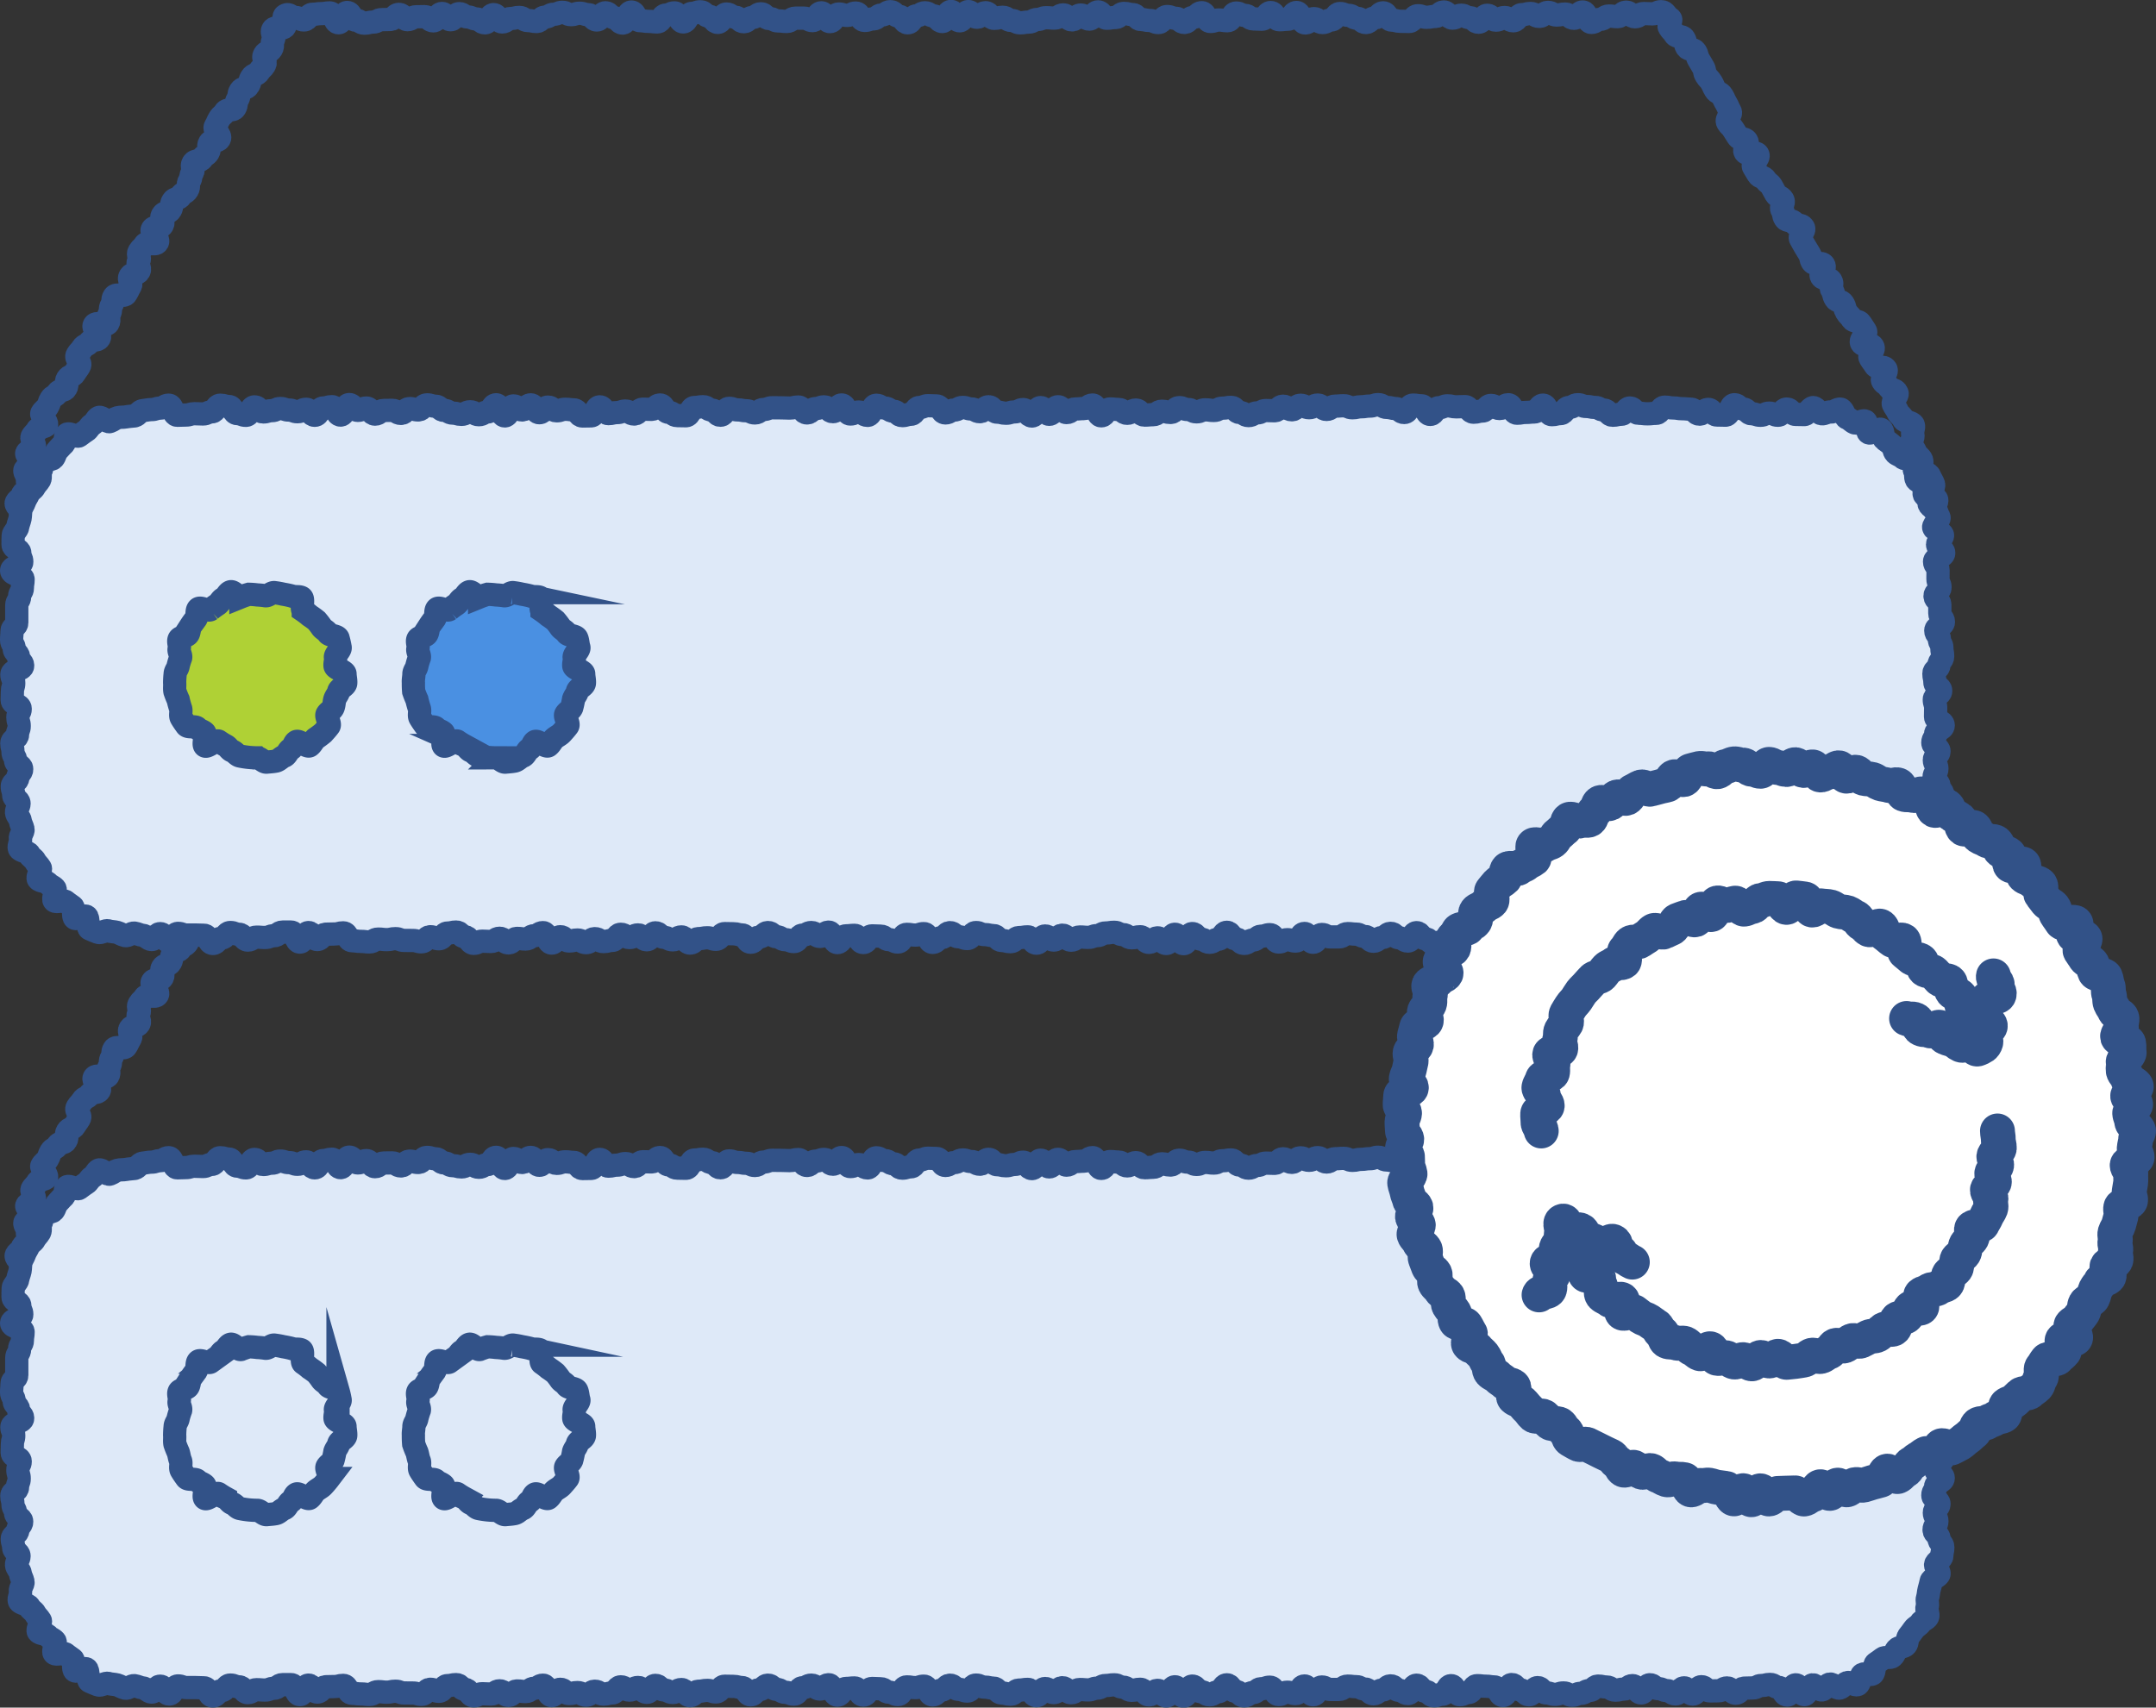
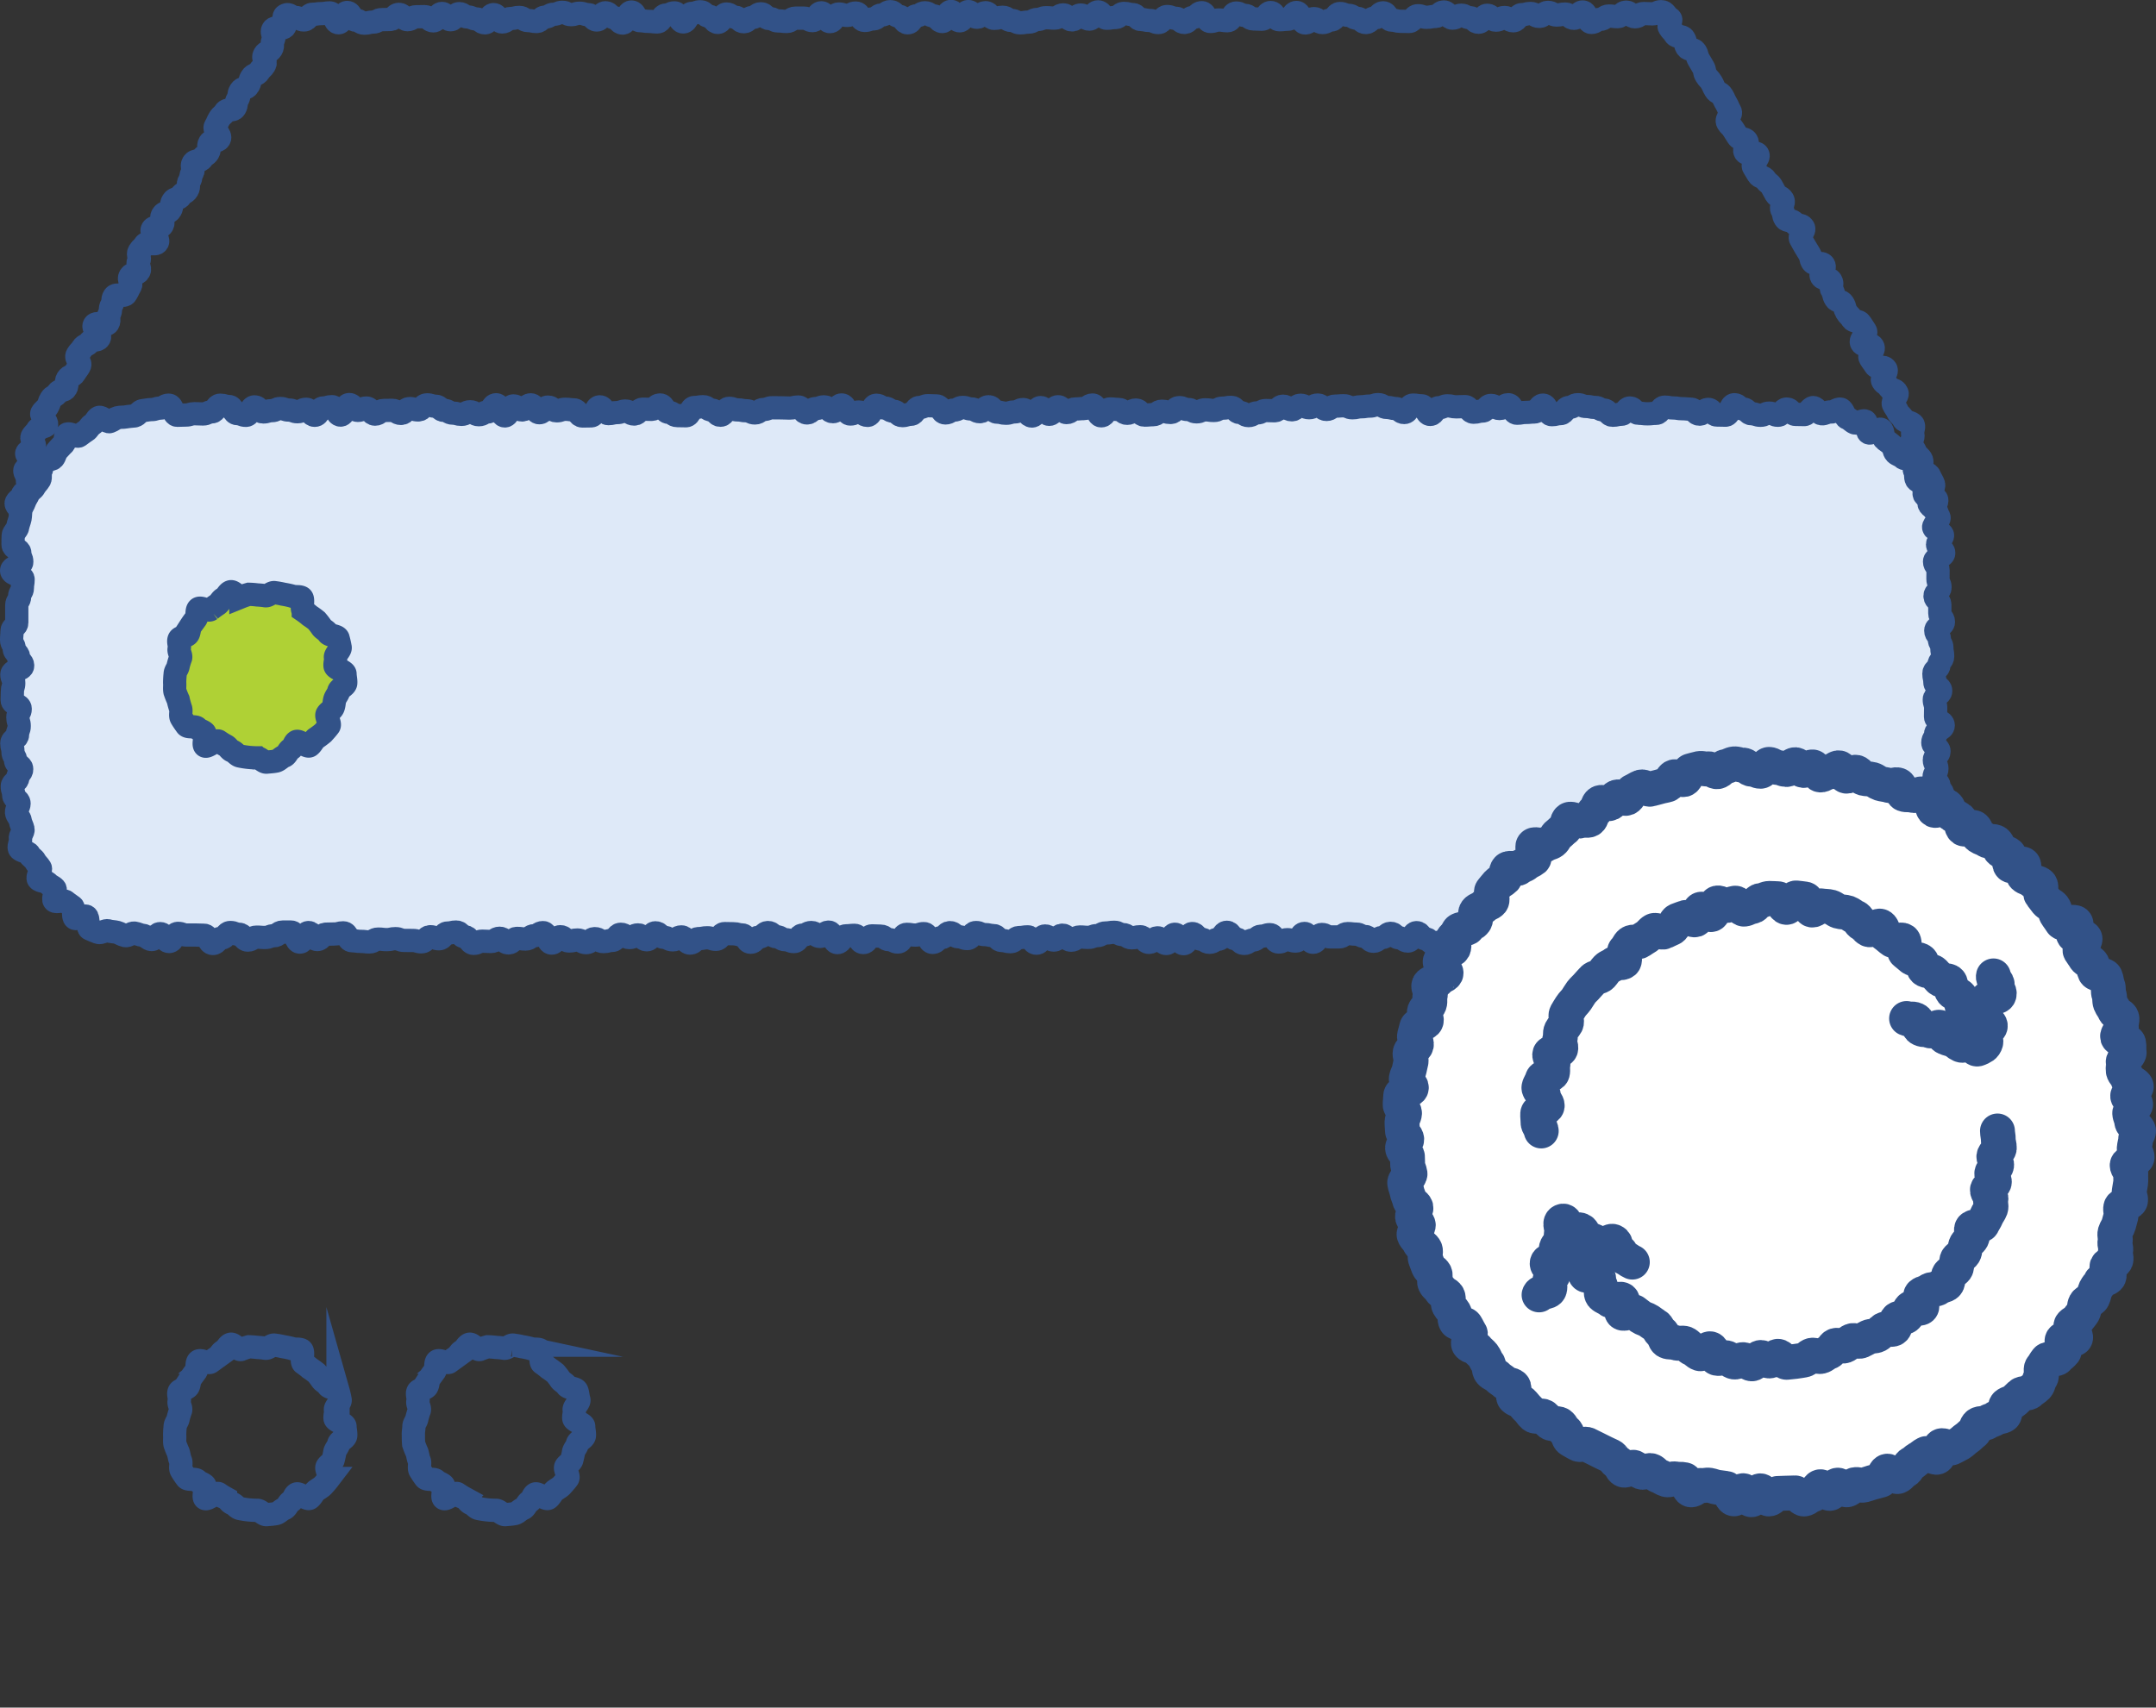
<svg xmlns="http://www.w3.org/2000/svg" width="185.343" height="146.832" viewBox="0 0 185.343 146.832">
  <rect x="0" y="0" width="185.343" height="146.832" fill="#333333" stroke="none" />
  <g id="self-repair" transform="translate(-1344.579 -2860)">
    <g id="グループ_7380" data-name="グループ 7380" transform="translate(580.68 2202.867)">
      <g id="グループ_7376" data-name="グループ 7376">
-         <path id="パス_21427" data-name="パス 21427" d="M919.018,802.853c-.37,0-.37-.847-.739-.847s-.369.885-.738.885-.369-.666-.738-.666-.369-.254-.738-.254-.369.093-.738.093-.37.209-.739.209-.369.018-.738.018-.369.438-.738.438-.37-.456-.739-.456-.369.247-.739.247-.369.011-.738.011-.37-.364-.739-.364-.369.638-.739.638-.369-.539-.739-.539-.369.523-.739.523-.37-.288-.739-.288-.37-.165-.74-.165-.37-.336-.739-.336-.37.705-.74.705-.37-.631-.74-.631-.37.3-.74.3-.371.092-.741.092-.37-.271-.741-.271-.37-.079-.74-.079-.371.381-.742.381-.37.242-.741.242-.371.166-.742.166-.371-.2-.742-.2-.371.12-.742.12-.372-.121-.743-.121-.372-.459-.743-.459-.372.62-.744.62-.371-.421-.743-.421-.372-.462-.745-.462-.372.948-.744.948-.372-.744-.745-.744-.372-.06-.744-.06-.372-.047-.744-.047-.371.591-.743.591-.372.187-.744.187-.371-.778-.743-.778-.371.737-.742.737-.372.135-.743.135-.371-.391-.742-.391-.371-.522-.742-.522-.371.721-.742.721-.371-.272-.742-.272-.371-.391-.742-.391-.37.364-.741.364-.371.32-.741.32-.371-.416-.742-.416-.37-.2-.741-.2-.37-.046-.741-.046-.37.285-.741.285l-.741,0c-.37,0-.37-.211-.741-.211s-.37.671-.741.671-.37-.759-.741-.759-.371.654-.741.654-.371-.116-.741-.116-.371.2-.742.2-.37-.634-.741-.634-.371.131-.742.131-.37.337-.741.337-.371.286-.742.286-.371-.4-.742-.4-.371-.558-.742-.558-.372.6-.743.6-.371.262-.743.262-.371-.273-.743-.273-.372-.477-.743-.477-.372.868-.744.868-.372-.809-.744-.809-.373.794-.745.794-.372-.486-.745-.486-.373.389-.745.389-.373-.484-.746-.484-.372.092-.744.092-.373-.275-.745-.275-.372-.2-.744-.2-.372.06-.744.06-.372.228-.744.228-.372.149-.743.149-.372-.033-.744-.033-.371.278-.743.278-.371-.432-.743-.432-.371.42-.743.42-.371-.352-.743-.352-.371.621-.742.621-.372-.547-.743-.547-.372.061-.743.061-.371.356-.743.356-.371-.1-.743-.1-.371-.428-.743-.428-.371-.083-.743-.083-.372-.175-.744-.175-.371.516-.743.516-.372-.149-.744-.149-.373-.357-.745-.357-.372.43-.745.43-.372.409-.745.409-.372-.755-.745-.755-.373.123-.746.123-.373-.061-.746-.061-.373.661-.745.661-.373-.2-.745-.2-.373-.3-.745-.3-.372-.025-.744-.025-.372.574-.744.574-.372-.619-.744-.619-.372.042-.744.042-.372.582-.744.582-.372-.9-.744-.9-.372.371-.744.371-.372-.338-.744-.338-.373.223-.745.223-.372.554-.744.554-.373-.157-.745-.157-.373-.254-.746-.254-.373-.362-.746-.362-.373.381-.746.381-.373.452-.746.452-.373-.63-.746-.63-.372-.1-.745-.1-.373-.012-.745-.012-.372.49-.745.49-.372-.133-.745-.133-.372.072-.744.072-.371.385-.742.385-.371-.531-.742-.531-.371.254-.743.254-.372-.211-.744-.211-.372-.4-.745-.4-.373.6-.746.6-.373-.42-.747-.42-.372.228-.745.228-.372-.283-.744-.283-.372.529-.744.529-.372.1-.743.1-.372-.251-.743-.251-.371.344-.742.344-.371-.229-.742-.229-.371.087-.742.087-.371-.368-.742-.368-.372.546-.743.546-.371-.9-.743-.9-.371.264-.743.264-.372.286-.744.286-.372-.052-.745-.052-.373.386-.746.386-.374-.4-.747-.4-.374.279-.748.279-.373-.027-.747-.027-.373.186-.746.186-.372-.561-.745-.561-.372-.41-.745-.41-.372.085-.744.085-.373.492-.745.492-.373-.175-.746-.175-.373.439-.746.439-.374-.116-.748-.116-.374-.006-.749-.006-.373-.15-.747-.15-.374.082-.747.082-.373-.046-.747-.046-.373.244-.746.244-.374-.046-.747-.046-.374-.055-.748-.055-.375-.681-.75-.681-.374.1-.747.1-.374.016-.748.016-.374.461-.748.461-.374-.6-.749-.6-.371.82-.743.82-.372-.862-.744-.862h-.748c-.375,0-.375.318-.75.318s-.374.148-.747.148-.374-.03-.747-.03-.374.254-.747.254-.376-.5-.752-.5-.374-.152-.749-.152-.375.478-.749.478-.376.465-.752.465-.376-.706-.751-.706-.375-.022-.75-.022-.375,0-.749,0-.376-.141-.753-.141-.377.7-.754.7-.378-.678-.756-.678-.378.509-.756.509c-.254,0-.493-.345-.743-.361s-.476-.159-.725-.191-.546.263-.791.214-.467-.216-.709-.281-.51-.049-.748-.129-.641.227-.873.131-.5-.189-.726-.3-.065-.954-.283-1.08-.784.308-.993.168-.005-.853-.2-1.006-.4-.27-.59-.436-.8.118-.976-.06.208-.876.042-1.065-.444-.254-.6-.453-.671-.132-.811-.341.283-.757.157-.975-.328-.363-.44-.589-.41-.346-.507-.579-.765-.259-.847-.5.158-.592.093-.837.27-.573.221-.821-.2-.462-.231-.713-.311-.472-.327-.725.218-.508.218-.761c0-.372-.465-.372-.465-.743s-.115-.37-.115-.741.472-.37.472-.74.334-.37.334-.74-.525-.37-.525-.74-.221-.371-.221-.741-.1-.371-.1-.742.49-.371.49-.742.143-.371.143-.742-.114-.37-.114-.741.2-.37.2-.741-.689-.371-.689-.742.018-.369.018-.737.115-.369.115-.738-.159-.37-.159-.741.925-.372.925-.743-.354-.371-.354-.741-.375-.37-.375-.74-.219-.371-.219-.741.033-.373.033-.745.41-.371.41-.743,0-.371,0-.743v-.745c0-.372.243-.372.243-.744s.239-.372.239-.744.061-.371.061-.742-.987-.373-.987-.746.874-.374.874-.748-.165-.374-.165-.749-.585-.375-.585-.75c0-.253,0-.53.015-.779s.355-.488.388-.736.151-.489.2-.735.022-.514.087-.757.229-.459.31-.7.245-.442.341-.674.4-.357.51-.582.308-.379.433-.6-.022-.587.118-.8.048-.589.2-.788.69-.081.856-.27.183-.5.361-.678.328-.379.517-.545.1-.688.3-.841.824.28,1.033.14.384-.3.6-.424.322-.443.548-.554.33-.509.563-.606.7.439.937.357.422-.266.666-.331.488-.026.737-.075.475-.052.726-.085.448-.44.7-.456.5-.087.755-.087c.369,0,.369-.121.738-.121s.369-.261.739-.261.369.871.738.871.369-.02.738-.02.369-.113.738-.113.369.021.739.021.369-.178.738-.178.369-.576.738-.576.369.111.739.111.369.614.738.614.37.147.739.147.369-.729.739-.729.369.438.739.438.369-.113.739-.113.369-.181.739-.181.369.132.739.132.37.144.739.144.37-.212.74-.212.37.518.74.518.37-.632.74-.632.37-.111.74-.111.37.725.741.725.37-.905.74-.905.371.5.741.5.371-.2.741-.2.371.523.742.523.371-.316.742-.316.371-.009.742-.009.371.262.742.262.372-.415.743-.415.371.116.743.116.372-.437.743-.437.372.119.744.119.372.358.744.358.373.236.745.236.372.106.744.106.372-.225.745-.225.372.255.743.255.372-.231.744-.231.372-.626.743-.626.372.96.743.96.372-.861.743-.861.371.347.743.347.371-.44.742-.44.371.68.742.68.371-.485.742-.485.371.321.742.321.371-.133.741-.133.371.05.742.05.37.527.741.527.371-.011.741-.011.371-.775.742-.775.37.582.741.582.37-.089.741-.089.37-.133.741-.133.37.258.741.258.37-.417.741-.417.37.014.741.014.37-.377.741-.377.37.635.741.635.371.278.741.278.371.013.742.013.371-.711.741-.711.371-.064.742-.064.371.287.742.287.371.443.742.443.371-.591.742-.591.371.134.743.134.371.075.743.075.371.187.743.187.371-.3.743-.3.372-.145.744-.145.372.006.744.006.372.019.745.019.372-.091.745-.091.372.508.745.508.373-.377.745-.377.373-.143.745-.143.373.415.745.415.372-.578.744-.578.372.778.744.778.372-.174.744-.174.372.291.743.291.372-.871.744-.871.371.242.743.242.371.273.743.273.371.376.743.376.371-.113.742-.113.372-.586.743-.586.371-.155.743-.155.371.023.743.023.371.6.743.6.371-.246.743-.246.371-.227.743-.227.371.131.743.131.372.235.743.235.372-.424.744-.424.372.465.744.465.372.091.745.091.372-.114.744-.114.373-.195.745-.195.373.553.746.553.373-.724.746-.724.373.578.746.578.372-.65.745-.65.373.5.745.5.372-.309.745-.309.372-.033.744-.033.372-.308.744-.308.372.93.744.93.372-.59.744-.59.372.042.744.042.372.332.744.332.372-.281.744-.281.372.435.744.435.372-.035.745-.035.372-.3.744-.3.373.108.745.108.373-.416.745-.416.373.162.746.162.373.2.747.2.373-.173.746-.173.373.056.745.056.373-.2.746-.2.372-.069.745-.069.372.444.745.444.372.263.744.263.373-.232.745-.232.371-.2.741-.2.371.018.742.018.372-.393.743-.393.372.309.744.309.373-.39.746-.39.373.213.746.213.373-.231.746-.231.373.379.746.379.372-.285.744-.285.372-.031.744-.031.371.172.743.172.371-.086.743-.086.371-.058.742-.058.371-.125.742-.125.371.241.742.241.371.094.742.094.371.342.743.342.371-.638.742-.638.372.061.744.061.372.741.744.741.372-.578.745-.578.373-.16.746-.16.374.086.747.086.374-.021.748-.021.373.482.747.482.372-.1.745-.1.373-.487.745-.487.373.27.745.27.373-.328.745-.328.373.73.745.73.373-.067.746-.067.373-.037.746-.037.374-.591.747-.591.375.822.749.822.374-.092.748-.092.373-.528.747-.528.373-.237.746-.237.374.152.747.152.373.084.747.084.374.22.748.22.375.45.749.45.374-.084.748-.084.374-.539.748-.539.374.453.748.453.374.047.749.047.371-.041.743-.041.372-.533.744-.533.374.071.748.071.375.063.75.063.373.038.747.038.373.43.747.43.373-.408.747-.408.376.482.751.482.375.015.75.015.374-.9.749-.9.376.365.752.365.375.416.751.416.375.127.75.127.374-.184.749-.184.376.182.753.182.377-.533.753-.533.379.46.757.46.378.012.756.012c.253,0,.521-.615.771-.6s.46.5.708.535.54-.2.786-.153.61-.31.852-.245.332.691.57.772.409.314.641.41.678-.27.9-.159.09.887.308,1.013.857-.43,1.066-.291.11.72.31.873.405.283.594.449.161.536.339.714.473.216.639.405.863-.05,1.017.15-.16.746-.02.956.031.552.157.771.6.235.71.461-.131.6-.034.831.977.172,1.058.411-.253.619-.188.863.344.447.393.7-.495.588-.463.838.747.434.764.687-.429.525-.429.778c0,.372.53.372.53.743s-.789.37-.789.741.3.37.3.74-.006.37-.006.74.176.37.176.74-.429.371-.429.741.412.371.412.742,0,.371,0,.742.31.371.31.742-.658.37-.658.741.313.37.313.741.212.371.212.742.067.369.067.737-.316.369-.316.738-.436.37-.436.741.083.372.083.743.5.371.5.741-.549.37-.549.74.117.371.117.741-.011.373-.011.745.661.371.661.743-.657.371-.657.743-.236.372-.236.745.53.372.53.744-.4.372-.4.744.218.371.218.742-.242.373-.242.746.425.374.425.748.326.374.326.749-.085.375-.085.75c0,.253-.52.491-.537.74s.331.538.3.786-.63.4-.678.646-.113.463-.178.706-.056.483-.137.72.064.547-.032.779.152.629.041.854-.5.315-.624.533-.42.323-.56.532-.29.4-.443.594-.085.575-.251.764-.561.157-.739.335-.226.481-.416.647-.62.012-.819.166-.38.283-.59.423-.088.793-.307.919-.615-.087-.841.025-.2.8-.433.891-.648-.26-.887-.179-.407.409-.651.474-.6-.4-.853-.347-.423.474-.674.507-.537-.459-.79-.443S919.271,802.853,919.018,802.853Z" fill="#dee9f8" />
-         <path id="パス_21428" data-name="パス 21428" d="M919.018,802.853c-.37,0-.37-.847-.739-.847s-.369.885-.738.885-.369-.666-.738-.666-.369-.254-.738-.254-.369.093-.738.093-.37.209-.739.209-.369.018-.738.018-.369.438-.738.438-.37-.456-.739-.456-.369.247-.739.247-.369.011-.738.011-.37-.364-.739-.364-.369.638-.739.638-.369-.539-.739-.539-.369.523-.739.523-.37-.288-.739-.288-.37-.165-.74-.165-.37-.336-.739-.336-.37.705-.74.705-.37-.631-.74-.631-.37.3-.74.3-.371.092-.741.092-.37-.271-.741-.271-.37-.079-.74-.079-.371.381-.742.381-.37.242-.741.242-.371.166-.742.166-.371-.2-.742-.2-.371.12-.742.12-.372-.121-.743-.121-.372-.459-.743-.459-.372.62-.744.62-.371-.421-.743-.421-.372-.462-.745-.462-.372.948-.744.948-.372-.744-.745-.744-.372-.06-.744-.06-.372-.047-.744-.047-.371.591-.743.591-.372.187-.744.187-.371-.778-.743-.778-.371.737-.742.737-.372.135-.743.135-.371-.391-.742-.391-.371-.522-.742-.522-.371.721-.742.721-.371-.272-.742-.272-.371-.391-.742-.391-.37.364-.741.364-.371.32-.741.32-.371-.416-.742-.416-.37-.2-.741-.2-.37-.046-.741-.046-.37.285-.741.285l-.741,0c-.37,0-.37-.211-.741-.211s-.37.671-.741.671-.37-.759-.741-.759-.371.654-.741.654-.371-.116-.741-.116-.371.2-.742.2-.37-.634-.741-.634-.371.131-.742.131-.37.337-.741.337-.371.286-.742.286-.371-.4-.742-.4-.371-.558-.742-.558-.372.6-.743.6-.371.262-.743.262-.371-.273-.743-.273-.372-.477-.743-.477-.372.868-.744.868-.372-.809-.744-.809-.373.794-.745.794-.372-.486-.745-.486-.373.389-.745.389-.373-.484-.746-.484-.372.092-.744.092-.373-.275-.745-.275-.372-.2-.744-.2-.372.06-.744.06-.372.228-.744.228-.372.149-.743.149-.372-.033-.744-.033-.371.278-.743.278-.371-.432-.743-.432-.371.42-.743.42-.371-.352-.743-.352-.371.621-.742.621-.372-.547-.743-.547-.372.061-.743.061-.371.356-.743.356-.371-.1-.743-.1-.371-.428-.743-.428-.371-.083-.743-.083-.372-.175-.744-.175-.371.516-.743.516-.372-.149-.744-.149-.373-.357-.745-.357-.372.43-.745.43-.372.409-.745.409-.372-.755-.745-.755-.373.123-.746.123-.373-.061-.746-.061-.373.661-.745.661-.373-.2-.745-.2-.373-.3-.745-.3-.372-.025-.744-.025-.372.574-.744.574-.372-.619-.744-.619-.372.042-.744.042-.372.582-.744.582-.372-.9-.744-.9-.372.371-.744.371-.372-.338-.744-.338-.373.223-.745.223-.372.554-.744.554-.373-.157-.745-.157-.373-.254-.746-.254-.373-.362-.746-.362-.373.381-.746.381-.373.452-.746.452-.373-.63-.746-.63-.372-.1-.745-.1-.373-.012-.745-.012-.372.49-.745.49-.372-.133-.745-.133-.372.072-.744.072-.371.385-.742.385-.371-.531-.742-.531-.371.254-.743.254-.372-.211-.744-.211-.372-.4-.745-.4-.373.6-.746.6-.373-.42-.747-.42-.372.228-.745.228-.372-.283-.744-.283-.372.529-.744.529-.372.1-.743.1-.372-.251-.743-.251-.371.344-.742.344-.371-.229-.742-.229-.371.087-.742.087-.371-.368-.742-.368-.372.546-.743.546-.371-.9-.743-.9-.371.264-.743.264-.372.286-.744.286-.372-.052-.745-.052-.373.386-.746.386-.374-.4-.747-.4-.374.279-.748.279-.373-.027-.747-.027-.373.186-.746.186-.372-.561-.745-.561-.372-.41-.745-.41-.372.085-.744.085-.373.492-.745.492-.373-.175-.746-.175-.373.439-.746.439-.374-.116-.748-.116-.374-.006-.749-.006-.373-.15-.747-.15-.374.082-.747.082-.373-.046-.747-.046-.373.244-.746.244-.374-.046-.747-.046-.374-.055-.748-.055-.375-.681-.75-.681-.374.1-.747.1-.374.016-.748.016-.374.461-.748.461-.374-.6-.749-.6-.371.82-.743.82-.372-.862-.744-.862h-.748c-.375,0-.375.318-.75.318s-.374.148-.747.148-.374-.03-.747-.03-.374.254-.747.254-.376-.5-.752-.5-.374-.152-.749-.152-.375.478-.749.478-.376.465-.752.465-.376-.706-.751-.706-.375-.022-.75-.022-.375,0-.749,0-.376-.141-.753-.141-.377.7-.754.7-.378-.678-.756-.678-.378.509-.756.509c-.254,0-.493-.345-.743-.361s-.476-.159-.725-.191-.546.263-.791.214-.467-.216-.709-.281-.51-.049-.748-.129-.641.227-.873.131-.5-.189-.726-.3-.065-.954-.283-1.08-.784.308-.993.168-.005-.853-.2-1.006-.4-.27-.59-.436-.8.118-.976-.06.208-.876.042-1.065-.444-.254-.6-.453-.671-.132-.811-.341.283-.757.157-.975-.328-.363-.44-.589-.41-.346-.507-.579-.765-.259-.847-.5.158-.592.093-.837.27-.573.221-.821-.2-.462-.231-.713-.311-.472-.327-.725.218-.508.218-.761c0-.372-.465-.372-.465-.743s-.115-.37-.115-.741.472-.37.472-.74.334-.37.334-.74-.525-.37-.525-.74-.221-.371-.221-.741-.1-.371-.1-.742.49-.371.49-.742.143-.371.143-.742-.114-.37-.114-.741.2-.37.2-.741-.689-.371-.689-.742.018-.369.018-.737.115-.369.115-.738-.159-.37-.159-.741.925-.372.925-.743-.354-.371-.354-.741-.375-.37-.375-.74-.219-.371-.219-.741.033-.373.033-.745.41-.371.41-.743,0-.371,0-.743v-.745c0-.372.243-.372.243-.744s.239-.372.239-.744.061-.371.061-.742-.987-.373-.987-.746.874-.374.874-.748-.165-.374-.165-.749-.585-.375-.585-.75c0-.253,0-.53.015-.779s.355-.488.388-.736.151-.489.2-.735.022-.514.087-.757.229-.459.31-.7.245-.442.341-.674.4-.357.51-.582.308-.379.433-.6-.022-.587.118-.8.048-.589.2-.788.69-.081.856-.27.183-.5.361-.678.328-.379.517-.545.1-.688.3-.841.824.28,1.033.14.384-.3.6-.424.322-.443.548-.554.33-.509.563-.606.7.439.937.357.422-.266.666-.331.488-.026.737-.075.475-.052.726-.085.448-.44.7-.456.5-.087.755-.087c.369,0,.369-.121.738-.121s.369-.261.739-.261.369.871.738.871.369-.02.738-.02.369-.113.738-.113.369.021.739.021.369-.178.738-.178.369-.576.738-.576.369.111.739.111.369.614.738.614.37.147.739.147.369-.729.739-.729.369.438.739.438.369-.113.739-.113.369-.181.739-.181.369.132.739.132.37.144.739.144.37-.212.74-.212.37.518.74.518.37-.632.74-.632.37-.111.74-.111.37.725.741.725.37-.905.74-.905.371.5.741.5.371-.2.741-.2.371.523.742.523.371-.316.742-.316.371-.009.742-.009.371.262.742.262.372-.415.743-.415.371.116.743.116.372-.437.743-.437.372.119.744.119.372.358.744.358.373.236.745.236.372.106.744.106.372-.225.745-.225.372.255.743.255.372-.231.744-.231.372-.626.743-.626.372.96.743.96.372-.861.743-.861.371.347.743.347.371-.44.742-.44.371.68.742.68.371-.485.742-.485.371.321.742.321.371-.133.741-.133.371.05.742.05.37.527.741.527.371-.011.741-.011.371-.775.742-.775.37.582.741.582.37-.089.741-.089.37-.133.741-.133.37.258.741.258.37-.417.741-.417.37.014.741.014.37-.377.741-.377.37.635.741.635.371.278.741.278.371.013.742.013.371-.711.741-.711.371-.064.742-.064.371.287.742.287.371.443.742.443.371-.591.742-.591.371.134.743.134.371.075.743.075.371.187.743.187.371-.3.743-.3.372-.145.744-.145.372.006.744.006.372.019.745.019.372-.091.745-.091.372.508.745.508.373-.377.745-.377.373-.143.745-.143.373.415.745.415.372-.578.744-.578.372.778.744.778.372-.174.744-.174.372.291.743.291.372-.871.744-.871.371.242.743.242.371.273.743.273.371.376.743.376.371-.113.742-.113.372-.586.743-.586.371-.155.743-.155.371.023.743.023.371.6.743.6.371-.246.743-.246.371-.227.743-.227.371.131.743.131.372.235.743.235.372-.424.744-.424.372.465.744.465.372.091.745.091.372-.114.744-.114.373-.195.745-.195.373.553.746.553.373-.724.746-.724.373.578.746.578.372-.65.745-.65.373.5.745.5.372-.309.745-.309.372-.033.744-.033.372-.308.744-.308.372.93.744.93.372-.59.744-.59.372.042.744.042.372.332.744.332.372-.281.744-.281.372.435.744.435.372-.035.745-.035.372-.3.744-.3.373.108.745.108.373-.416.745-.416.373.162.746.162.373.2.747.2.373-.173.746-.173.373.056.745.056.373-.2.746-.2.372-.069.745-.069.372.444.745.444.372.263.744.263.373-.232.745-.232.371-.2.741-.2.371.018.742.018.372-.393.743-.393.372.309.744.309.373-.39.746-.39.373.213.746.213.373-.231.746-.231.373.379.746.379.372-.285.744-.285.372-.031.744-.031.371.172.743.172.371-.086.743-.086.371-.058.742-.058.371-.125.742-.125.371.241.742.241.371.094.742.094.371.342.743.342.371-.638.742-.638.372.061.744.061.372.741.744.741.372-.578.745-.578.373-.16.746-.16.374.086.747.086.374-.021.748-.021.373.482.747.482.372-.1.745-.1.373-.487.745-.487.373.27.745.27.373-.328.745-.328.373.73.745.73.373-.067.746-.067.373-.037.746-.037.374-.591.747-.591.375.822.749.822.374-.092.748-.092.373-.528.747-.528.373-.237.746-.237.374.152.747.152.373.084.747.084.374.22.748.22.375.45.749.45.374-.084.748-.084.374-.539.748-.539.374.453.748.453.374.047.749.047.371-.041.743-.041.372-.533.744-.533.374.071.748.071.375.063.75.063.373.038.747.038.373.43.747.43.373-.408.747-.408.376.482.751.482.375.015.75.015.374-.9.749-.9.376.365.752.365.375.416.751.416.375.127.75.127.374-.184.749-.184.376.182.753.182.377-.533.753-.533.379.46.757.46.378.012.756.012c.253,0,.521-.615.771-.6s.46.5.708.535.54-.2.786-.153.61-.31.852-.245.332.691.57.772.409.314.641.41.678-.27.9-.159.09.887.308,1.013.857-.43,1.066-.291.11.72.31.873.405.283.594.449.161.536.339.714.473.216.639.405.863-.05,1.017.15-.16.746-.02.956.031.552.157.771.6.235.71.461-.131.6-.034.831.977.172,1.058.411-.253.619-.188.863.344.447.393.7-.495.588-.463.838.747.434.764.687-.429.525-.429.778c0,.372.53.372.53.743s-.789.37-.789.741.3.37.3.74-.006.37-.006.74.176.37.176.74-.429.371-.429.741.412.371.412.742,0,.371,0,.742.31.371.31.742-.658.37-.658.741.313.37.313.741.212.371.212.742.067.369.067.737-.316.369-.316.738-.436.37-.436.741.083.372.083.743.5.371.5.741-.549.37-.549.74.117.371.117.741-.011.373-.011.745.661.371.661.743-.657.371-.657.743-.236.372-.236.745.53.372.53.744-.4.372-.4.744.218.371.218.742-.242.373-.242.746.425.374.425.748.326.374.326.749-.085.375-.085.75c0,.253-.52.491-.537.74s.331.538.3.786-.63.4-.678.646-.113.463-.178.706-.056.483-.137.72.064.547-.032.779.152.629.041.854-.5.315-.624.533-.42.323-.56.532-.29.4-.443.594-.085.575-.251.764-.561.157-.739.335-.226.481-.416.647-.62.012-.819.166-.38.283-.59.423-.088.793-.307.919-.615-.087-.841.025-.2.8-.433.891-.648-.26-.887-.179-.407.409-.651.474-.6-.4-.853-.347-.423.474-.674.507-.537-.459-.79-.443S919.271,802.853,919.018,802.853Z" fill="none" stroke="#325288" stroke-miterlimit="10" stroke-width="2" />
-       </g>
+         </g>
      <g id="グループ_7377" data-name="グループ 7377">
-         <path id="パス_21429" data-name="パス 21429" d="M765.713,765.847c-.013-.238-.436-.49-.43-.73s.514-.463.535-.7.479-.411.513-.647-.111-.486-.064-.72-.288-.552-.231-.783.7-.3.762-.532-.671-.71-.6-.934.578-.317.659-.538-.293-.639-.206-.855.36-.387.453-.6c.1-.231.693-.225.79-.431.11-.233-.5-.8-.4-1,.123-.243.392-.387.489-.565.214-.392.113-.361.3-.663s.37-.206.56-.522.536-.107.726-.422-.068-.471.122-.787.431-.17.621-.485.218-.3.408-.614-.369-.653-.179-.968.261-.274.451-.589.414-.181.605-.5.642-.044.833-.36-.614-.8-.423-1.119.984.162,1.176-.155-.078-.48.113-.8.007-.43.2-.747.019-.422.211-.739.838.074,1.029-.243.162-.334.353-.651-.2-.549,0-.865.558-.1.749-.412-.21-.558-.019-.875-.14-.517.051-.833.285-.261.476-.578.891.1,1.083-.213-.622-.809-.43-1.128.656-.037.848-.354-.173-.537.019-.854.5-.132.689-.45,0-.43.2-.747.492-.136.684-.454.377-.2.569-.523-.018-.446.174-.764.057-.4.249-.714-.122-.505.069-.821.583-.079.774-.4.342-.224.533-.539-.078-.478.112-.794.644-.044.835-.36-.527-.752-.335-1.07.147-.347.34-.666.295-.255.487-.573.66-.035.851-.352.035-.413.227-.731.048-.407.24-.727.485-.142.677-.461.09-.381.282-.7.444-.169.637-.488.286-.264.478-.583-.2-.558-.01-.877.414-.185.606-.5-.04-.461.154-.781-.218-.569-.025-.89.829.062,1.023-.26-.278-.787.049-.972.478.192.849.192.372.216.743.216.371-.488.742-.488.372-.056.743-.056.372-.062.743-.062.372.847.743.847.371-.885.742-.885.372.666.743.666.37.254.741.254.371-.093.742-.093.37-.209.741-.209.371-.018.741-.018.371-.438.741-.438.37.456.741.456.37-.247.74-.247.37-.011.74-.011.37.364.74.364.37-.638.74-.638.37.539.74.539.37-.523.74-.523.37.288.739.288.37.165.74.165.37.336.74.336.369-.7.739-.7.37.631.74.631.369-.3.739-.3.37-.092.74-.092.37.271.739.271.37.079.74.079.37-.381.74-.381.37-.242.74-.242.37-.166.74-.166.37.2.74.2.37-.12.74-.12.371.121.741.121.37.459.741.459.37-.62.741-.62.37.421.741.421.371.462.742.462.371-.948.742-.948.371.744.742.744.371.06.742.06.372.047.744.047.371-.591.743-.591.372-.187.744-.187.372.778.744.778.371-.737.743-.737.372-.135.743-.135.372.391.743.391.371.522.742.522.372-.721.743-.721.371.272.742.272.371.391.741.391.371-.364.742-.364.371-.32.742-.32.37.416.741.416.371.2.741.2.371.046.741.046.371-.285.742-.285.37,0,.741,0,.371.211.741.211.371-.671.742-.671.371.759.741.759.371-.654.742-.654.371.116.742.116.371-.2.742-.2.372.634.743.634.371-.131.743-.131.371-.337.743-.337.372-.286.744-.286.372.4.744.4.372.558.744.558.373-.6.745-.6.371-.262.743-.262.372.273.744.273.371.477.743.477.371-.868.743-.868.371.809.742.809.372-.794.743-.794.371.486.742.486.372-.389.743-.389.371.484.742.484.372-.092.743-.092.371.275.742.275.372.2.743.2.372-.06.743-.06.372-.228.744-.228.372-.149.744-.149.372.033.744.033.372-.278.745-.278.372.432.744.432.372-.42.745-.42.371.352.743.352.372-.621.744-.621.372.547.743.547.372-.061.744-.061.371-.356.743-.356.37.1.739.1.371.428.741.428.371.083.741.083.372.175.743.175.372-.516.744-.516.372.149.745.149.372.357.744.357.372-.43.744-.43.372-.409.743-.409.371.755.742.755.371-.123.742-.123.371.061.741.061.371-.661.741-.661.37.2.741.2.37.3.74.3.37.025.741.025.37-.574.741-.574.37.619.741.619.371-.042.742-.042.371-.582.742-.582.372.9.744.9.372-.371.744-.371.373.338.746.338.373-.223.746-.223.373-.554.746-.554.372.157.744.157.372.254.743.254.372.362.744.362.371-.381.743-.381.372-.452.743-.452.372.63.744.63.373.1.745.1.373.012.746.012.374-.49.748-.49.373.133.746.133.373-.072.745-.072.373-.385.745-.385.373.531.745.531.373-.254.746-.254.373.211.747.211.373.395.747.395.373-.6.747-.6.373.42.746.42.373-.228.746-.228.374.283.747.283.371-.529.742-.529.371-.1.743-.1.373.251.746.251.374-.344.748-.344.373.229.746.229.373-.087.745-.087.373.368.746.368.375-.546.75-.546.374.9.748.9.374-.264.748-.264.375-.286.75-.286.375.052.749.052.375-.386.749-.386.374.4.747.4.376-.279.752-.279.376.027.752.027.377-.186.755-.186.383.367.713.55-.193.5,0,.811.263.27.452.585.611.06.8.375.04.4.229.719.565.089.755.4.091.374.281.689.184.319.374.635.062.392.253.708.26.274.451.59.152.341.343.657.4.191.59.508.152.34.342.657.143.344.334.661-.393.667-.2.983.278.262.469.578.2.307.394.623.585.078.775.393-.327.628-.137.944.894-.107,1.084.209-.547.762-.356,1.079l.382.635c.191.317.463.153.654.47s.318.24.508.556.166.332.356.649.408.185.6.5-.241.577-.05.894.061.395.252.712.6.071.792.389.589.076.78.392-.416.68-.226.995.172.326.362.641.191.314.381.629.069.388.259.7.792-.046.982.27-.389.667-.2.984.627.056.819.374-.1.491.093.809.089.378.279.7.483.142.674.459.095.377.287.7.271.27.463.588.56.095.752.413.215.306.408.625-.51.741-.318,1.059.764-.026.956.292-.407.678-.215,1,.225.3.417.619.728,0,.92.318-.457.713-.264,1.034.35.212.53.541.52.055.7.5c.081.2-.426.681-.319.949.086.217.281.411.38.663.088.225.388.381.483.628.089.23.757.248.85.493s-.132.588-.042.83-.2.614-.112.856.279.44.365.681.414.4.5.643-.064.564.016.8.6.348.68.587.267.469.338.707c.075.256-.308.636-.246.871.07.263-.2.58-.144.811.06.276.62.429.647.648" fill="none" stroke="#325288" stroke-miterlimit="10" stroke-width="2" />
-       </g>
-       <path id="パス_21430" data-name="パス 21430" d="M766.979,755.414" fill="none" />
+         </g>
      <g id="グループ_7378" data-name="グループ 7378">
        <path id="パス_21431" data-name="パス 21431" d="M793.559,779.789c0,.252.085.551.059.8s-.553.446-.6.689-.252.442-.329.679a7.439,7.439,0,0,1-.159.73c-.1.23-.386.348-.511.564s.309.811.162,1.012a7.807,7.807,0,0,1-.515.607c-.167.185-.452.308-.638.475s-.311.474-.514.621-.916-.491-1.133-.366-.251.541-.48.643-.335.544-.574.622-.46.363-.706.415-.545.065-.8.092-.543-.37-.8-.37a7.5,7.5,0,0,1-.754-.04,7.325,7.325,0,0,1-.746-.117c-.247-.052-.418-.35-.654-.427s-.357-.378-.584-.479a6.473,6.473,0,0,1-.6-.374c-.216-.125-.964.564-1.165.417s.149-.986-.037-1.154-.457-.205-.625-.391-.783-.018-.93-.22-.313-.438-.439-.655.031-.6-.071-.831-.118-.492-.2-.731a7.111,7.111,0,0,1-.278-.7c-.051-.243,0-.507-.024-.758a7.292,7.292,0,0,1,.044-.746c0-.253.234-.469.26-.715a6.246,6.246,0,0,1,.21-.686c.052-.247-.2-.544-.124-.781s-.107-.582-.006-.81.65-.224.775-.44.082-.518.229-.72a7.418,7.418,0,0,1,.433-.6c.168-.186.032-.7.218-.867s.834.228,1.037.081a6.727,6.727,0,0,1,.58-.427c.215-.124.319-.435.548-.537s.358-.494.6-.571.643.5.889.45a6.479,6.479,0,0,1,.688-.234,6.892,6.892,0,0,1,.722.056,6.355,6.355,0,0,1,.708.071c.251.026.538-.32.78-.268a7.22,7.22,0,0,1,.744.134,7.678,7.678,0,0,1,.755.16c.229.1.6,0,.815.125s-.047.99.154,1.137a6.178,6.178,0,0,1,.561.43,6.682,6.682,0,0,1,.583.424,6.4,6.4,0,0,1,.436.57c.147.2.419.294.544.511s.758.19.86.419a7.9,7.9,0,0,1,.179.777c.077.236-.449.637-.4.884s-.061.475-.035.726S793.559,779.535,793.559,779.789Z" fill="none" stroke="#325288" stroke-miterlimit="10" stroke-width="2" />
      </g>
      <g id="グループ_7379" data-name="グループ 7379">
        <path id="パス_21432" data-name="パス 21432" d="M814.078,779.789c0,.252.085.551.059.8s-.553.446-.6.689-.252.442-.329.679a6.9,6.9,0,0,1-.159.73c-.1.23-.386.348-.511.564s.309.811.162,1.012-.347.421-.514.607-.453.308-.639.475-.311.474-.514.621-.916-.491-1.132-.366-.252.541-.481.643-.335.544-.574.622-.46.363-.706.415-.544.065-.795.092-.544-.37-.8-.37a7.5,7.5,0,0,1-.754-.04,7.325,7.325,0,0,1-.746-.117c-.246-.052-.418-.35-.654-.427s-.356-.378-.584-.479a6.322,6.322,0,0,1-.6-.374c-.217-.125-.964.564-1.166.417s.149-.986-.037-1.154-.457-.205-.625-.391-.783-.018-.93-.22-.313-.438-.439-.655.031-.6-.071-.831-.118-.492-.2-.731a7.1,7.1,0,0,1-.277-.7,7.309,7.309,0,0,1-.025-.758c-.025-.246.044-.493.044-.746s.235-.469.26-.715a6.246,6.246,0,0,1,.21-.686c.052-.247-.2-.544-.124-.781s-.107-.582-.005-.81.649-.224.774-.44.082-.518.229-.72a7.418,7.418,0,0,1,.433-.6c.168-.186.033-.7.218-.867s.835.228,1.037.081a6.716,6.716,0,0,1,.58-.427c.215-.124.319-.435.548-.537s.358-.494.6-.571.643.5.889.45a6.48,6.48,0,0,1,.688-.234,6.891,6.891,0,0,1,.722.056,6.358,6.358,0,0,1,.708.071c.251.026.538-.32.781-.268a7.2,7.2,0,0,1,.743.134,7.671,7.671,0,0,1,.755.16c.229.1.6,0,.815.125s-.047.99.154,1.137a6.178,6.178,0,0,1,.561.43,6.682,6.682,0,0,1,.583.424,6.222,6.222,0,0,1,.436.57c.147.2.419.294.544.511s.759.19.861.419.1.538.179.777-.45.637-.4.884-.061.475-.035.726S814.078,779.535,814.078,779.789Z" fill="none" stroke="#325288" stroke-miterlimit="10" stroke-width="2" />
      </g>
    </g>
    <g id="グループ_7393" data-name="グループ 7393" transform="translate(580.68 2202.867)">
      <g id="グループ_7389" data-name="グループ 7389">
        <path id="パス_21439" data-name="パス 21439" d="M919.018,738.149c-.37,0-.37-.848-.739-.848s-.369.885-.738.885-.369-.665-.738-.665-.369-.255-.738-.255-.369.094-.738.094-.37.209-.739.209-.369.017-.738.017-.369.438-.738.438-.37-.455-.739-.455-.369.246-.739.246-.369.011-.738.011-.37-.364-.739-.364-.369.638-.739.638-.369-.539-.739-.539-.369.523-.739.523-.37-.288-.739-.288-.37-.165-.74-.165-.37-.335-.739-.335-.37.7-.74.7-.37-.631-.74-.631-.37.3-.74.3-.371.091-.741.091-.37-.27-.741-.27-.37-.08-.74-.08-.371.381-.742.381-.37.242-.741.242-.371.167-.742.167-.371-.2-.742-.2-.371.121-.742.121-.372-.122-.743-.122-.372-.459-.743-.459-.372.621-.744.621-.371-.422-.743-.422-.372-.461-.745-.461-.372.947-.744.947-.372-.744-.745-.744-.372-.06-.744-.06-.372-.047-.744-.047-.371.591-.743.591-.372.187-.744.187-.371-.778-.743-.778-.371.737-.742.737-.372.135-.743.135-.371-.39-.742-.39-.371-.523-.742-.523-.371.721-.742.721-.371-.272-.742-.272-.371-.39-.742-.39-.37.363-.741.363-.371.32-.741.32-.371-.416-.742-.416-.37-.2-.741-.2-.37-.045-.741-.045-.37.285-.741.285-.37,0-.741,0-.37-.21-.741-.21-.37.67-.741.67-.37-.759-.741-.759-.371.654-.741.654-.371-.116-.741-.116-.371.2-.742.2-.37-.633-.741-.633-.371.13-.742.13-.37.337-.741.337-.371.287-.742.287-.371-.4-.742-.4-.371-.559-.742-.559-.372.6-.743.6-.371.261-.743.261-.371-.272-.743-.272-.372-.478-.743-.478-.372.868-.744.868-.372-.808-.744-.808-.373.793-.745.793-.372-.485-.745-.485-.373.388-.745.388-.373-.483-.746-.483-.372.092-.744.092-.373-.276-.745-.276-.372-.2-.744-.2-.372.06-.744.06-.372.229-.744.229-.372.149-.743.149-.372-.033-.744-.033-.371.277-.743.277-.371-.432-.743-.432-.371.421-.743.421-.371-.353-.743-.353-.371.621-.742.621-.372-.546-.743-.546-.372.061-.743.061-.371.355-.743.355-.371-.1-.743-.1-.371-.428-.743-.428-.371-.084-.743-.084-.372-.175-.744-.175-.371.517-.743.517-.372-.149-.744-.149-.373-.358-.745-.358-.372.431-.745.431-.372.408-.745.408-.372-.755-.745-.755-.373.124-.746.124-.373-.062-.746-.062-.373.661-.745.661-.373-.2-.745-.2-.373-.306-.745-.306-.372-.024-.744-.024-.372.573-.744.573-.372-.619-.744-.619-.372.042-.744.042-.372.582-.744.582-.372-.9-.744-.9-.372.371-.744.371-.372-.338-.744-.338-.373.223-.745.223-.372.554-.744.554-.373-.157-.745-.157-.373-.254-.746-.254-.373-.362-.746-.362-.373.381-.746.381-.373.453-.746.453-.373-.631-.746-.631-.372-.1-.745-.1-.373-.013-.745-.013-.372.491-.745.491-.372-.133-.745-.133-.372.071-.744.071-.371.386-.742.386-.371-.531-.742-.531-.371.253-.743.253-.372-.211-.744-.211-.372-.394-.745-.394-.373.6-.746.6-.373-.42-.747-.42-.372.229-.745.229-.372-.283-.744-.283-.372.528-.744.528-.372.1-.743.1-.372-.251-.743-.251-.371.343-.742.343-.371-.228-.742-.228-.371.086-.742.086-.371-.368-.742-.368-.372.547-.743.547-.371-.9-.743-.9-.371.265-.743.265-.372.286-.744.286-.372-.053-.745-.053-.373.386-.746.386-.374-.4-.747-.4-.374.279-.748.279-.373-.027-.747-.027-.373.187-.746.187-.372-.562-.745-.562-.372-.41-.745-.41-.372.085-.744.085-.373.493-.745.493-.373-.175-.746-.175-.373.438-.746.438-.374-.115-.748-.115-.374-.007-.749-.007-.373-.15-.747-.15-.374.082-.747.082-.373-.045-.747-.045-.373.244-.746.244-.374-.046-.747-.046-.374-.056-.748-.056-.375-.681-.75-.681-.374.1-.747.1-.374.016-.748.016-.374.461-.748.461-.374-.6-.749-.6-.371.821-.743.821-.372-.863-.744-.863h-.748c-.375,0-.375.318-.75.318s-.374.148-.747.148-.374-.03-.747-.03-.374.254-.747.254-.376-.5-.752-.5-.374-.152-.749-.152-.375.478-.749.478-.376.466-.752.466-.376-.707-.751-.707-.375-.021-.75-.021h-.749c-.376,0-.376-.141-.753-.141s-.377.7-.754.7-.378-.678-.756-.678-.378.508-.756.508c-.254,0-.493-.345-.743-.361s-.476-.158-.725-.191-.546.263-.791.215-.467-.216-.709-.281-.51-.049-.748-.13-.641.228-.873.132-.5-.189-.726-.3-.065-.953-.283-1.079-.784.307-.993.167-.005-.853-.2-1.006-.4-.269-.59-.435-.8.118-.976-.06.208-.876.042-1.066-.444-.253-.6-.453-.671-.132-.811-.341.283-.756.157-.975-.328-.362-.44-.588-.41-.347-.507-.58-.765-.259-.847-.5.158-.593.093-.837.27-.574.221-.822-.2-.462-.231-.713-.311-.472-.327-.725.218-.507.218-.761c0-.371-.465-.371-.465-.743s-.115-.37-.115-.741.472-.37.472-.74.334-.37.334-.74-.525-.37-.525-.74-.221-.37-.221-.741-.1-.37-.1-.741.49-.372.49-.743.143-.371.143-.741-.114-.371-.114-.741.2-.371.2-.742-.689-.371-.689-.742.018-.368.018-.736.115-.369.115-.739-.159-.37-.159-.741.925-.371.925-.743-.354-.37-.354-.741-.375-.37-.375-.74-.219-.37-.219-.741.033-.372.033-.745.41-.371.41-.742,0-.372,0-.743v-.746c0-.372.243-.372.243-.744s.239-.372.239-.743.061-.372.061-.743-.987-.373-.987-.746.874-.374.874-.747-.165-.375-.165-.75-.585-.374-.585-.749c0-.254,0-.53.015-.78s.355-.488.388-.736.151-.488.2-.734.022-.515.087-.757.229-.46.31-.7.245-.441.341-.673.4-.358.51-.583.308-.378.433-.6-.022-.587.118-.8.048-.588.2-.788.69-.08.856-.269.183-.5.361-.679.328-.378.517-.544.1-.688.3-.842.824.281,1.033.141.384-.3.6-.425.322-.442.548-.554.33-.509.563-.606.7.439.937.358.422-.266.666-.332.488-.026.737-.075.475-.052.726-.084.448-.44.7-.457.5-.087.755-.087c.369,0,.369-.121.738-.121s.369-.26.739-.26.369.87.738.87.369-.019.738-.019.369-.114.738-.114.369.021.739.021.369-.178.738-.178.369-.576.738-.576.369.112.739.112.369.613.738.613.37.147.739.147.369-.728.739-.728.369.437.739.437.369-.112.739-.112.369-.182.739-.182.369.132.739.132.37.144.739.144.37-.211.74-.211.37.518.74.518.37-.633.74-.633.37-.11.74-.11.37.724.741.724.37-.905.74-.905.371.5.741.5.371-.2.741-.2.371.523.742.523.371-.316.742-.316.371-.009.742-.009.371.263.742.263.372-.415.743-.415.371.115.743.115.372-.436.743-.436.372.118.744.118.372.359.744.359.373.235.745.235.372.106.744.106.372-.224.745-.224.372.254.743.254.372-.231.744-.231.372-.625.743-.625.372.959.743.959.372-.861.743-.861.371.348.743.348.371-.44.742-.44.371.679.742.679.371-.484.742-.484.371.32.742.32.371-.133.741-.133.371.051.742.051.37.527.741.527.371-.012.741-.012.371-.775.742-.775.37.582.741.582.37-.089.741-.089.37-.132.741-.132.37.257.741.257.37-.417.741-.417.37.015.741.015.37-.378.741-.378.37.635.741.635.371.279.741.279.371.013.742.013.371-.711.741-.711.371-.065.742-.065.371.287.742.287.371.444.742.444.371-.591.742-.591.371.134.743.134.371.074.743.074.371.187.743.187.371-.3.743-.3.372-.145.744-.145.372.006.744.006.372.019.745.019.372-.09.745-.09.372.507.745.507.373-.377.745-.377.373-.143.745-.143.373.415.745.415.372-.578.744-.578.372.778.744.778.372-.173.744-.173.372.29.743.29.372-.871.744-.871.371.243.743.243.371.272.743.272.371.376.743.376.371-.113.742-.113.372-.585.743-.585.371-.155.743-.155.371.023.743.023.371.6.743.6.371-.246.743-.246.371-.227.743-.227.371.131.743.131.372.236.743.236.372-.425.744-.425.372.465.744.465.372.092.745.092.372-.114.744-.114.373-.2.745-.2.373.553.746.553.373-.723.746-.723.373.577.746.577.372-.65.745-.65.373.5.745.5.372-.309.745-.309.372-.034.744-.034.372-.307.744-.307.372.93.744.93.372-.59.744-.59.372.042.744.042.372.331.744.331.372-.28.744-.28.372.434.744.434.372-.034.745-.034.372-.3.744-.3.373.108.745.108.373-.415.745-.415.373.161.746.161.373.2.747.2.373-.172.746-.172.373.055.745.055.373-.2.746-.2.372-.068.745-.068.372.443.745.443.372.264.744.264.373-.233.745-.233.371-.2.741-.2.371.018.742.018.372-.392.743-.392.372.308.744.308.373-.39.746-.39.373.213.746.213.373-.23.746-.23.373.378.746.378.372-.285.744-.285.372-.031.744-.031.371.173.743.173.371-.086.743-.086.371-.059.742-.059.371-.125.742-.125.371.242.742.242.371.093.742.093.371.342.743.342.371-.638.742-.638.372.061.744.061.372.741.744.741.372-.577.745-.577.373-.161.746-.161.374.086.747.086.374-.02.748-.02.373.482.747.482.372-.1.745-.1.373-.486.745-.486.373.27.745.27.373-.328.745-.328.373.73.745.73.373-.067.746-.067.373-.038.746-.038.374-.591.747-.591.375.822.749.822.374-.092.748-.092.373-.528.747-.528.373-.237.746-.237.374.153.747.153.373.083.747.083.374.22.748.22.375.45.749.45.374-.084.748-.084.374-.539.748-.539.374.453.748.453.374.047.749.047.371-.041.743-.041.372-.532.744-.532.374.071.748.071.375.063.75.063.373.038.747.038.373.43.747.43.373-.409.747-.409.376.483.751.483.375.014.75.014.374-.9.749-.9.376.366.752.366.375.415.751.415.375.128.75.128.374-.184.749-.184.376.182.753.182.377-.534.753-.534.379.46.757.46.378.013.756.013c.253,0,.521-.615.771-.6s.46.5.708.534.54-.2.786-.153.61-.31.852-.245.332.691.57.772.409.314.641.41.678-.27.9-.159.09.888.308,1.014.857-.431,1.066-.291.11.719.31.872.405.284.594.45.161.535.339.713.473.216.639.405.863-.049,1.017.15-.16.747-.02.956.031.553.157.771.6.235.71.461-.131.6-.034.831.977.172,1.058.411-.253.62-.188.864.344.446.393.694-.495.588-.463.839.747.433.764.686-.429.525-.429.779c0,.371.53.371.53.742s-.789.371-.789.741.3.37.3.741-.006.37-.006.74.176.37.176.74-.429.37-.429.74.412.371.412.742,0,.371,0,.742.31.371.31.742-.658.37-.658.741.313.371.313.741.212.371.212.743.067.368.067.736-.316.369-.316.738-.436.371-.436.741.083.372.083.744.5.37.5.741-.549.37-.549.74.117.37.117.741-.011.372-.011.744.661.372.661.743-.657.372-.657.743-.236.373-.236.745.53.372.53.745-.4.371-.4.743.218.371.218.742-.242.374-.242.747.425.373.425.747.326.375.326.749-.085.375-.085.75c0,.254-.52.491-.537.741s.331.537.3.786-.63.4-.678.645-.113.464-.178.706-.056.483-.137.721.064.547-.032.778.152.63.041.855-.5.315-.624.532-.42.323-.56.532-.29.395-.443.594-.085.576-.251.765-.561.156-.739.334-.226.481-.416.647-.62.013-.819.166-.38.283-.59.424-.088.792-.307.918-.615-.086-.841.025-.2.795-.433.892-.648-.261-.887-.179-.407.408-.651.473-.6-.395-.853-.346-.423.474-.674.506-.537-.459-.79-.442S919.271,738.149,919.018,738.149Z" fill="#dee9f8" />
        <path id="パス_21440" data-name="パス 21440" d="M919.018,738.149c-.37,0-.37-.848-.739-.848s-.369.885-.738.885-.369-.665-.738-.665-.369-.255-.738-.255-.369.094-.738.094-.37.209-.739.209-.369.017-.738.017-.369.438-.738.438-.37-.455-.739-.455-.369.246-.739.246-.369.011-.738.011-.37-.364-.739-.364-.369.638-.739.638-.369-.539-.739-.539-.369.523-.739.523-.37-.288-.739-.288-.37-.165-.74-.165-.37-.335-.739-.335-.37.7-.74.7-.37-.631-.74-.631-.37.3-.74.3-.371.091-.741.091-.37-.27-.741-.27-.37-.08-.74-.08-.371.381-.742.381-.37.242-.741.242-.371.167-.742.167-.371-.2-.742-.2-.371.121-.742.121-.372-.122-.743-.122-.372-.459-.743-.459-.372.621-.744.621-.371-.422-.743-.422-.372-.461-.745-.461-.372.947-.744.947-.372-.744-.745-.744-.372-.06-.744-.06-.372-.047-.744-.047-.371.591-.743.591-.372.187-.744.187-.371-.778-.743-.778-.371.737-.742.737-.372.135-.743.135-.371-.39-.742-.39-.371-.523-.742-.523-.371.721-.742.721-.371-.272-.742-.272-.371-.39-.742-.39-.37.363-.741.363-.371.32-.741.32-.371-.416-.742-.416-.37-.2-.741-.2-.37-.045-.741-.045-.37.285-.741.285-.37,0-.741,0-.37-.21-.741-.21-.37.67-.741.67-.37-.759-.741-.759-.371.654-.741.654-.371-.116-.741-.116-.371.2-.742.2-.37-.633-.741-.633-.371.13-.742.13-.37.337-.741.337-.371.287-.742.287-.371-.4-.742-.4-.371-.559-.742-.559-.372.6-.743.6-.371.261-.743.261-.371-.272-.743-.272-.372-.478-.743-.478-.372.868-.744.868-.372-.808-.744-.808-.373.793-.745.793-.372-.485-.745-.485-.373.388-.745.388-.373-.483-.746-.483-.372.092-.744.092-.373-.276-.745-.276-.372-.2-.744-.2-.372.06-.744.06-.372.229-.744.229-.372.149-.743.149-.372-.033-.744-.033-.371.277-.743.277-.371-.432-.743-.432-.371.421-.743.421-.371-.353-.743-.353-.371.621-.742.621-.372-.546-.743-.546-.372.061-.743.061-.371.355-.743.355-.371-.1-.743-.1-.371-.428-.743-.428-.371-.084-.743-.084-.372-.175-.744-.175-.371.517-.743.517-.372-.149-.744-.149-.373-.358-.745-.358-.372.431-.745.431-.372.408-.745.408-.372-.755-.745-.755-.373.124-.746.124-.373-.062-.746-.062-.373.661-.745.661-.373-.2-.745-.2-.373-.306-.745-.306-.372-.024-.744-.024-.372.573-.744.573-.372-.619-.744-.619-.372.042-.744.042-.372.582-.744.582-.372-.9-.744-.9-.372.371-.744.371-.372-.338-.744-.338-.373.223-.745.223-.372.554-.744.554-.373-.157-.745-.157-.373-.254-.746-.254-.373-.362-.746-.362-.373.381-.746.381-.373.453-.746.453-.373-.631-.746-.631-.372-.1-.745-.1-.373-.013-.745-.013-.372.491-.745.491-.372-.133-.745-.133-.372.071-.744.071-.371.386-.742.386-.371-.531-.742-.531-.371.253-.743.253-.372-.211-.744-.211-.372-.394-.745-.394-.373.6-.746.6-.373-.42-.747-.42-.372.229-.745.229-.372-.283-.744-.283-.372.528-.744.528-.372.1-.743.1-.372-.251-.743-.251-.371.343-.742.343-.371-.228-.742-.228-.371.086-.742.086-.371-.368-.742-.368-.372.547-.743.547-.371-.9-.743-.9-.371.265-.743.265-.372.286-.744.286-.372-.053-.745-.053-.373.386-.746.386-.374-.4-.747-.4-.374.279-.748.279-.373-.027-.747-.027-.373.187-.746.187-.372-.562-.745-.562-.372-.41-.745-.41-.372.085-.744.085-.373.493-.745.493-.373-.175-.746-.175-.373.438-.746.438-.374-.115-.748-.115-.374-.007-.749-.007-.373-.15-.747-.15-.374.082-.747.082-.373-.045-.747-.045-.373.244-.746.244-.374-.046-.747-.046-.374-.056-.748-.056-.375-.681-.75-.681-.374.1-.747.1-.374.016-.748.016-.374.461-.748.461-.374-.6-.749-.6-.371.821-.743.821-.372-.863-.744-.863h-.748c-.375,0-.375.318-.75.318s-.374.148-.747.148-.374-.03-.747-.03-.374.254-.747.254-.376-.5-.752-.5-.374-.152-.749-.152-.375.478-.749.478-.376.466-.752.466-.376-.707-.751-.707-.375-.021-.75-.021h-.749c-.376,0-.376-.141-.753-.141s-.377.7-.754.7-.378-.678-.756-.678-.378.508-.756.508c-.254,0-.493-.345-.743-.361s-.476-.158-.725-.191-.546.263-.791.215-.467-.216-.709-.281-.51-.049-.748-.13-.641.228-.873.132-.5-.189-.726-.3-.065-.953-.283-1.079-.784.307-.993.167-.005-.853-.2-1.006-.4-.269-.59-.435-.8.118-.976-.06.208-.876.042-1.066-.444-.253-.6-.453-.671-.132-.811-.341.283-.756.157-.975-.328-.362-.44-.588-.41-.347-.507-.58-.765-.259-.847-.5.158-.593.093-.837.27-.574.221-.822-.2-.462-.231-.713-.311-.472-.327-.725.218-.507.218-.761c0-.371-.465-.371-.465-.743s-.115-.37-.115-.741.472-.37.472-.74.334-.37.334-.74-.525-.37-.525-.74-.221-.37-.221-.741-.1-.37-.1-.741.49-.372.49-.743.143-.371.143-.741-.114-.371-.114-.741.2-.371.2-.742-.689-.371-.689-.742.018-.368.018-.736.115-.369.115-.739-.159-.37-.159-.741.925-.371.925-.743-.354-.37-.354-.741-.375-.37-.375-.74-.219-.37-.219-.741.033-.372.033-.745.41-.371.41-.742,0-.372,0-.743v-.746c0-.372.243-.372.243-.744s.239-.372.239-.743.061-.372.061-.743-.987-.373-.987-.746.874-.374.874-.747-.165-.375-.165-.75-.585-.374-.585-.749c0-.254,0-.53.015-.78s.355-.488.388-.736.151-.488.2-.734.022-.515.087-.757.229-.46.31-.7.245-.441.341-.673.4-.358.51-.583.308-.378.433-.6-.022-.587.118-.8.048-.588.2-.788.69-.08.856-.269.183-.5.361-.679.328-.378.517-.544.1-.688.3-.842.824.281,1.033.141.384-.3.6-.425.322-.442.548-.554.33-.509.563-.606.7.439.937.358.422-.266.666-.332.488-.026.737-.075.475-.052.726-.084.448-.44.7-.457.5-.087.755-.087c.369,0,.369-.121.738-.121s.369-.26.739-.26.369.87.738.87.369-.019.738-.019.369-.114.738-.114.369.021.739.021.369-.178.738-.178.369-.576.738-.576.369.112.739.112.369.613.738.613.37.147.739.147.369-.728.739-.728.369.437.739.437.369-.112.739-.112.369-.182.739-.182.369.132.739.132.37.144.739.144.37-.211.74-.211.37.518.74.518.37-.633.74-.633.37-.11.74-.11.37.724.741.724.37-.905.74-.905.371.5.741.5.371-.2.741-.2.371.523.742.523.371-.316.742-.316.371-.009.742-.009.371.263.742.263.372-.415.743-.415.371.115.743.115.372-.436.743-.436.372.118.744.118.372.359.744.359.373.235.745.235.372.106.744.106.372-.224.745-.224.372.254.743.254.372-.231.744-.231.372-.625.743-.625.372.959.743.959.372-.861.743-.861.371.348.743.348.371-.44.742-.44.371.679.742.679.371-.484.742-.484.371.32.742.32.371-.133.741-.133.371.051.742.051.37.527.741.527.371-.012.741-.012.371-.775.742-.775.37.582.741.582.37-.089.741-.089.37-.132.741-.132.37.257.741.257.37-.417.741-.417.37.015.741.015.37-.378.741-.378.37.635.741.635.371.279.741.279.371.013.742.013.371-.711.741-.711.371-.065.742-.065.371.287.742.287.371.444.742.444.371-.591.742-.591.371.134.743.134.371.074.743.074.371.187.743.187.371-.3.743-.3.372-.145.744-.145.372.006.744.006.372.019.745.019.372-.09.745-.09.372.507.745.507.373-.377.745-.377.373-.143.745-.143.373.415.745.415.372-.578.744-.578.372.778.744.778.372-.173.744-.173.372.29.743.29.372-.871.744-.871.371.243.743.243.371.272.743.272.371.376.743.376.371-.113.742-.113.372-.585.743-.585.371-.155.743-.155.371.023.743.023.371.6.743.6.371-.246.743-.246.371-.227.743-.227.371.131.743.131.372.236.743.236.372-.425.744-.425.372.465.744.465.372.092.745.092.372-.114.744-.114.373-.2.745-.2.373.553.746.553.373-.723.746-.723.373.577.746.577.372-.65.745-.65.373.5.745.5.372-.309.745-.309.372-.034.744-.034.372-.307.744-.307.372.93.744.93.372-.59.744-.59.372.042.744.042.372.331.744.331.372-.28.744-.28.372.434.744.434.372-.034.745-.034.372-.3.744-.3.373.108.745.108.373-.415.745-.415.373.161.746.161.373.2.747.2.373-.172.746-.172.373.055.745.055.373-.2.746-.2.372-.068.745-.068.372.443.745.443.372.264.744.264.373-.233.745-.233.371-.2.741-.2.371.018.742.018.372-.392.743-.392.372.308.744.308.373-.39.746-.39.373.213.746.213.373-.23.746-.23.373.378.746.378.372-.285.744-.285.372-.031.744-.031.371.173.743.173.371-.086.743-.086.371-.059.742-.059.371-.125.742-.125.371.242.742.242.371.093.742.093.371.342.743.342.371-.638.742-.638.372.061.744.061.372.741.744.741.372-.577.745-.577.373-.161.746-.161.374.086.747.086.374-.02.748-.02.373.482.747.482.372-.1.745-.1.373-.486.745-.486.373.27.745.27.373-.328.745-.328.373.73.745.73.373-.067.746-.067.373-.038.746-.038.374-.591.747-.591.375.822.749.822.374-.092.748-.092.373-.528.747-.528.373-.237.746-.237.374.153.747.153.373.083.747.083.374.22.748.22.375.45.749.45.374-.084.748-.084.374-.539.748-.539.374.453.748.453.374.047.749.047.371-.041.743-.041.372-.532.744-.532.374.071.748.071.375.063.75.063.373.038.747.038.373.43.747.43.373-.409.747-.409.376.483.751.483.375.014.75.014.374-.9.749-.9.376.366.752.366.375.415.751.415.375.128.75.128.374-.184.749-.184.376.182.753.182.377-.534.753-.534.379.46.757.46.378.013.756.013c.253,0,.521-.615.771-.6s.46.5.708.534.54-.2.786-.153.61-.31.852-.245.332.691.57.772.409.314.641.41.678-.27.9-.159.09.888.308,1.014.857-.431,1.066-.291.11.719.31.872.405.284.594.45.161.535.339.713.473.216.639.405.863-.049,1.017.15-.16.747-.02.956.031.553.157.771.6.235.71.461-.131.6-.034.831.977.172,1.058.411-.253.62-.188.864.344.446.393.694-.495.588-.463.839.747.433.764.686-.429.525-.429.779c0,.371.53.371.53.742s-.789.371-.789.741.3.37.3.741-.006.37-.006.74.176.37.176.74-.429.37-.429.74.412.371.412.742,0,.371,0,.742.31.371.31.742-.658.37-.658.741.313.371.313.741.212.371.212.743.067.368.067.736-.316.369-.316.738-.436.371-.436.741.083.372.083.744.5.37.5.741-.549.37-.549.74.117.37.117.741-.011.372-.011.744.661.372.661.743-.657.372-.657.743-.236.373-.236.745.53.372.53.745-.4.371-.4.743.218.371.218.742-.242.374-.242.747.425.373.425.747.326.375.326.749-.085.375-.085.75c0,.254-.52.491-.537.741s.331.537.3.786-.63.4-.678.645-.113.464-.178.706-.056.483-.137.721.064.547-.032.778.152.63.041.855-.5.315-.624.532-.42.323-.56.532-.29.395-.443.594-.085.576-.251.765-.561.156-.739.334-.226.481-.416.647-.62.013-.819.166-.38.283-.59.424-.088.792-.307.918-.615-.086-.841.025-.2.795-.433.892-.648-.261-.887-.179-.407.408-.651.473-.6-.395-.853-.346-.423.474-.674.506-.537-.459-.79-.442S919.271,738.149,919.018,738.149Z" fill="none" stroke="#325288" stroke-miterlimit="10" stroke-width="2" />
      </g>
      <g id="グループ_7390" data-name="グループ 7390">
        <path id="パス_21441" data-name="パス 21441" d="M765.713,701.142c-.013-.238-.436-.489-.43-.73s.514-.463.535-.7.479-.41.513-.647-.111-.486-.064-.72-.288-.551-.231-.783.7-.3.762-.531-.671-.71-.6-.935.578-.317.659-.538-.293-.638-.206-.855.36-.387.453-.6c.1-.231.693-.225.79-.431.11-.234-.5-.8-.4-1,.123-.243.392-.387.489-.565.214-.392.113-.361.3-.663s.37-.206.56-.521.536-.107.726-.423-.068-.471.122-.786.431-.171.621-.486.218-.3.408-.614-.369-.653-.179-.968.261-.273.451-.589.414-.181.605-.5.642-.043.833-.359-.614-.8-.423-1.119.984.162,1.176-.155-.078-.481.113-.8.007-.429.2-.747.019-.421.211-.739.838.074,1.029-.243.162-.334.353-.651-.2-.549,0-.865.558-.095.749-.412-.21-.558-.019-.874-.14-.517.051-.834.285-.261.476-.578.891.105,1.083-.213-.622-.809-.43-1.127.656-.037.848-.355-.173-.537.019-.854.5-.132.689-.449,0-.431.2-.748.492-.136.684-.453.377-.206.569-.524-.018-.445.174-.764.057-.4.249-.714-.122-.505.069-.821.583-.079.774-.394.342-.224.533-.54-.078-.478.112-.794.644-.043.835-.36-.527-.752-.335-1.07.147-.346.34-.665.295-.256.487-.574.66-.035.851-.352.035-.413.227-.731.048-.407.24-.726.485-.143.677-.462.09-.38.282-.7.444-.168.637-.488.286-.264.478-.583-.2-.558-.01-.877.414-.184.606-.5-.04-.461.154-.781-.218-.569-.025-.889.829.061,1.023-.261-.278-.786.049-.972.478.192.849.192.372.216.743.216.371-.488.742-.488.372-.056.743-.056.372-.062.743-.062.372.847.743.847.371-.885.742-.885.372.666.743.666.37.255.741.255.371-.094.742-.094.37-.209.741-.209.371-.017.741-.017.371-.438.741-.438.37.455.741.455.37-.247.74-.247.37-.011.74-.011.37.364.74.364.37-.638.74-.638.37.539.74.539.37-.523.74-.523.37.288.739.288.37.166.74.166.37.335.74.335.369-.705.739-.705.37.632.74.632.369-.3.739-.3.37-.092.74-.092.37.271.739.271.37.079.74.079.37-.38.74-.38.37-.243.74-.243.37-.166.74-.166.37.2.74.2.37-.12.74-.12.371.121.741.121.37.459.741.459.37-.62.741-.62.37.421.741.421.371.462.742.462.371-.948.742-.948.371.745.742.745.371.06.742.06.372.047.744.047.371-.592.743-.592.372-.186.744-.186.372.777.744.777.371-.736.743-.736.372-.136.743-.136.372.391.743.391.371.522.742.522.372-.721.743-.721.371.272.742.272.371.391.741.391.371-.364.742-.364.371-.319.742-.319.37.415.741.415.371.2.741.2.371.046.741.046.371-.285.742-.285.37,0,.741,0,.371.211.741.211.371-.67.742-.67.371.758.741.758.371-.654.742-.654.371.117.742.117.371-.2.742-.2.372.634.743.634.371-.13.743-.13.371-.338.743-.338.372-.286.744-.286.372.4.744.4.372.559.744.559.373-.6.745-.6.371-.262.743-.262.372.273.744.273.371.477.743.477.371-.868.743-.868.371.809.742.809.372-.794.743-.794.371.486.742.486.372-.389.743-.389.371.484.742.484.372-.092.743-.092.371.276.742.276.372.2.743.2.372-.061.743-.061.372-.228.744-.228.372-.149.744-.149.372.033.744.033.372-.277.745-.277.372.431.744.431.372-.42.745-.42.371.353.743.353.372-.622.744-.622.372.547.743.547.372-.061.744-.061.371-.355.743-.355.37.1.739.1.371.428.741.428.371.084.741.084.372.174.743.174.372-.516.744-.516.372.149.745.149.372.358.744.358.372-.431.744-.431.372-.408.743-.408.371.754.742.754.371-.123.742-.123.371.062.741.062.371-.662.741-.662.37.2.741.2.37.306.74.306.37.024.741.024.37-.574.741-.574.37.619.741.619.371-.042.742-.042.371-.582.742-.582.372.9.744.9.372-.371.744-.371.373.338.746.338.373-.222.746-.222.373-.554.746-.554.372.156.744.156.372.254.743.254.372.363.744.363.371-.382.743-.382.372-.452.743-.452.372.63.744.63.373.1.745.1.373.013.746.013.374-.491.748-.491.373.133.746.133.373-.071.745-.071.373-.386.745-.386.373.531.745.531.373-.253.746-.253.373.211.747.211.373.394.747.394.373-.6.747-.6.373.42.746.42.373-.229.746-.229.374.283.747.283.371-.529.742-.529.371-.1.743-.1.373.251.746.251.374-.344.748-.344.373.229.746.229.373-.086.745-.086.373.367.746.367.375-.546.75-.546.374.9.748.9.374-.265.748-.265.375-.286.75-.286.375.053.749.053.375-.387.749-.387.374.4.747.4.376-.28.752-.28.376.028.752.028.377-.187.755-.187.383.367.713.551-.193.5,0,.81.263.271.452.585.611.061.8.375.04.405.229.72.565.088.755.4.091.375.281.69.184.319.374.634.062.393.253.708.26.275.451.591.152.34.343.657.4.191.59.508.152.34.342.656.143.345.334.661-.393.667-.2.983.278.263.469.578.2.308.394.623.585.078.775.394-.327.628-.137.944.894-.108,1.084.209-.547.762-.356,1.079l.382.634c.191.317.463.153.654.47s.318.24.508.557.166.331.356.648.408.185.6.5-.241.577-.05.894.061.4.252.713.6.071.792.388.589.076.78.392-.416.68-.226,1,.172.326.362.641l.381.628c.19.316.069.389.259.7s.792-.047.982.269-.389.667-.2.984.627.056.819.375-.1.491.093.808.089.378.279.7.483.142.674.459.095.377.287.7.271.27.463.588.56.1.752.414.215.3.408.624-.51.741-.318,1.059.764-.026.956.292-.407.679-.215,1,.225.3.417.62.728,0,.92.317-.457.713-.264,1.034.35.213.53.541.52.056.7.5c.081.2-.426.68-.319.949.086.216.281.41.38.663.088.225.388.38.483.627.089.23.757.248.85.493s-.132.589-.042.831-.2.614-.112.855.279.44.365.682.414.4.5.643-.064.564.016.8.6.348.68.587.267.47.338.708c.075.255-.308.635-.246.871.07.262-.2.58-.144.81.06.277.62.429.647.648" fill="none" stroke="#325288" stroke-miterlimit="10" stroke-width="2" />
      </g>
      <path id="パス_21442" data-name="パス 21442" d="M766.979,690.709" fill="none" />
      <g id="グループ_7391" data-name="グループ 7391">
        <path id="パス_21443" data-name="パス 21443" d="M793.559,715.084c0,.253.085.551.059.8s-.553.445-.6.688-.252.442-.329.679-.058.5-.159.731-.386.348-.511.563.309.811.162,1.013-.347.42-.515.606a7.934,7.934,0,0,1-.638.475c-.186.168-.311.474-.514.622s-.916-.492-1.133-.366-.251.54-.48.642-.335.544-.574.622-.46.363-.706.415-.545.066-.8.092-.543-.369-.8-.369a7.22,7.22,0,0,1-.754-.041,7.343,7.343,0,0,1-.746-.117c-.247-.052-.418-.35-.654-.426s-.357-.379-.584-.48a6.271,6.271,0,0,1-.6-.374c-.216-.125-.964.565-1.165.418s.149-.987-.037-1.154-.457-.2-.625-.391-.783-.018-.93-.221-.313-.438-.439-.655.031-.6-.071-.831a7.541,7.541,0,0,1-.2-.73,7.2,7.2,0,0,1-.278-.7c-.051-.243,0-.507-.024-.758a7.294,7.294,0,0,1,.044-.747c0-.253.234-.469.26-.715a6.313,6.313,0,0,1,.21-.686c.052-.247-.2-.544-.124-.78s-.107-.583-.006-.81.65-.225.775-.44.082-.518.229-.72a7.278,7.278,0,0,1,.433-.6c.168-.185.032-.7.218-.867s.834.229,1.037.082a6.5,6.5,0,0,1,.58-.427c.215-.125.319-.436.548-.538s.358-.493.6-.571.643.5.889.45a6.479,6.479,0,0,1,.688-.234,7.167,7.167,0,0,1,.722.056,6.6,6.6,0,0,1,.708.071c.251.026.538-.319.78-.268a7.237,7.237,0,0,1,.744.134,7.662,7.662,0,0,1,.755.161c.229.1.6,0,.815.124s-.047.991.154,1.137a6.555,6.555,0,0,1,.561.43,6.7,6.7,0,0,1,.583.424,6.554,6.554,0,0,1,.436.57c.147.2.419.294.544.511s.758.19.86.42a7.766,7.766,0,0,1,.179.777c.077.236-.449.637-.4.883s-.061.475-.035.726S793.559,714.831,793.559,715.084Z" fill="#afd135" stroke="#325288" stroke-miterlimit="10" stroke-width="2" />
      </g>
      <g id="グループ_7392" data-name="グループ 7392">
-         <path id="パス_21444" data-name="パス 21444" d="M814.078,715.084c0,.253.085.551.059.8s-.553.445-.6.688-.252.442-.329.679a6.968,6.968,0,0,1-.159.731c-.1.229-.386.348-.511.563s.309.811.162,1.013-.347.42-.514.606-.453.308-.639.475-.311.474-.514.622-.916-.492-1.132-.366-.252.54-.481.642-.335.544-.574.622-.46.363-.706.415-.544.066-.795.092-.544-.369-.8-.369a7.221,7.221,0,0,1-.754-.041,7.343,7.343,0,0,1-.746-.117c-.246-.052-.418-.35-.654-.426s-.356-.379-.584-.48a6.128,6.128,0,0,1-.6-.374c-.217-.125-.964.565-1.166.418s.149-.987-.037-1.154-.457-.2-.625-.391-.783-.018-.93-.221-.313-.438-.439-.655.031-.6-.071-.831a7.524,7.524,0,0,1-.2-.73,7.2,7.2,0,0,1-.277-.7,7.308,7.308,0,0,1-.025-.758c-.025-.247.044-.494.044-.747s.235-.469.26-.715a6.313,6.313,0,0,1,.21-.686c.052-.247-.2-.544-.124-.78s-.107-.583-.005-.81.649-.225.774-.44.082-.518.229-.72a7.278,7.278,0,0,1,.433-.6c.168-.185.033-.7.218-.867s.835.229,1.037.082a6.494,6.494,0,0,1,.58-.427c.215-.125.319-.436.548-.538s.358-.493.6-.571.643.5.889.45a6.48,6.48,0,0,1,.688-.234,7.166,7.166,0,0,1,.722.056,6.6,6.6,0,0,1,.708.071c.251.026.538-.319.781-.268a7.22,7.22,0,0,1,.743.134,7.655,7.655,0,0,1,.755.161c.229.1.6,0,.815.124s-.047.991.154,1.137a6.555,6.555,0,0,1,.561.43,6.7,6.7,0,0,1,.583.424,6.367,6.367,0,0,1,.436.57c.147.2.419.294.544.511s.759.19.861.42.1.537.179.777-.45.637-.4.883-.061.475-.035.726S814.078,714.831,814.078,715.084Z" fill="#4a90e2" stroke="#325288" stroke-miterlimit="10" stroke-width="2" />
-       </g>
+         </g>
    </g>
    <g id="グループ_7388" data-name="グループ 7388" transform="translate(580.68 2138.496)">
      <circle id="楕円形_10" data-name="楕円形 10" cx="31.326" cy="31.326" r="31.326" transform="translate(884.647 787.421)" fill="#fff" />
      <g id="グループ_7381" data-name="グループ 7381">
        <path id="パス_21433" data-name="パス 21433" d="M947.742,818.747c0,.249-.247.5-.253.751s-.1.5-.116.745.263.52.245.768-.828.431-.851.678.34.532.311.778.018.505-.017.751-.079.493-.12.737.158.539.111.783-.784.347-.837.59.069.52.011.761-.128.476-.193.716-.24.443-.31.682.074.538,0,.775.126.567.045.8.106.576.019.809-.661.283-.753.514.265.654.167.883-.658.258-.761.484-.293.409-.4.632-.117.5-.231.717-.518.283-.637.5-.067.526-.191.741-.311.389-.441.6-.458.29-.592.5.507.931.367,1.137-.977-.073-1.121.129.287.826.138,1.025-.394.333-.547.528-.776.011-.934.2-.256.425-.419.612.07.726-.1.91-.164.539-.335.719-.417.3-.592.479-.619.085-.8.256-.356.348-.54.515-.495.189-.683.351-.023.746-.215.9-.559.109-.754.262-.485.186-.684.335-.575.049-.777.193-.213.558-.419.7-.367.347-.576.482-.379.337-.591.466-.45.223-.665.348-.719-.274-.937-.154-.109.847-.33.961-.754-.4-.977-.292-.4.3-.621.409-.385.339-.614.437-.318.527-.549.62-.383.4-.617.491-.718-.53-.952-.448-.291.692-.528.768-.486.123-.725.193-.475.16-.715.224-.537-.085-.779-.027-.425.382-.668.435-.6-.439-.84-.392-.387.659-.632.7-.594-.6-.84-.567-.412.665-.659.694-.472.334-.72.358-.547-.54-.8-.523-.494.01-.743.022-.493.02-.743.026-.494.473-.743.473-.49-.692-.738-.7-.526.776-.774.764-.455-.757-.7-.775-.561.728-.808.7-.41-.862-.656-.891-.485-.07-.73-.1-.472-.141-.717-.182-.509.068-.753.021-.6.429-.839.376-.322-.814-.563-.873-.505.005-.745-.059-.548.127-.786.057-.444-.243-.68-.318-.4-.37-.629-.451-.6.209-.832.122-.414-.3-.644-.4-.673.316-.9.218-.3-.552-.531-.655-.342-.435-.565-.544-.449-.2-.669-.317-.446-.211-.663-.331-.45-.206-.665-.33-.622.071-.834-.058-.445-.237-.654-.371-.211-.586-.416-.725-.291-.444-.493-.588-.626.019-.825-.13-.335-.38-.53-.534-.692.058-.884-.1-.312-.414-.5-.576-.328-.39-.512-.557-.49-.214-.67-.386.1-.819-.073-.995-.562-.142-.734-.321-.427-.286-.594-.47-.468-.257-.63-.445-.086-.584-.245-.775-.223-.458-.376-.653-.372-.34-.521-.539-.585-.193-.729-.4.252-.781.113-.987-.229-.434-.364-.643-.735-.124-.864-.336-.017-.57-.141-.785-.339-.379-.458-.6.024-.572-.09-.793-.508-.3-.617-.522-.387-.37-.491-.6.1-.588,0-.817-.453-.351-.546-.582-.178-.468-.265-.7.061-.551-.021-.786-.44-.379-.515-.616-.367-.416-.437-.654.417-.637.353-.878-.43-.4-.489-.645.342-.587.289-.831-.5-.4-.546-.648-.184-.476-.225-.722-.157-.484-.192-.73.487-.565.457-.812-.178-.476-.2-.724,0-.495-.021-.744-.411-.474-.423-.723.367-.511.361-.76-.37-.493-.37-.743-.038-.5-.032-.751.2-.494.213-.742-.4-.528-.378-.775.031-.508.054-.755.881-.408.91-.655-.468-.56-.433-.806.206-.474.247-.719.113-.486.16-.729-.129-.538-.076-.781.471-.4.53-.646-.217-.57-.153-.81.121-.489.191-.728.735-.293.811-.53-.227-.6-.146-.83.338-.4.425-.638-.021-.54.072-.77-.21-.632-.112-.861.681-.248.784-.473.566-.277.674-.5-.6-.856-.482-1.077.259-.438.378-.655.619-.229.744-.444-.049-.613.08-.825.215-.462.35-.671.719-.125.859-.331.42-.307.564-.51-.036-.64.113-.838.507-.237.661-.432.494-.232.652-.424-.126-.755.037-.943.313-.393.481-.577.435-.278.606-.458.086-.62.262-.8.766.068.946-.1.471-.216.654-.383.449-.231.637-.393-.214-1.024-.023-1.182.761.145.957-.009.486-.175.685-.324.273-.462.476-.606.363-.347.569-.487.174-.649.383-.783.741.239.953.109.591.036.806-.088.219-.611.437-.73.237-.622.458-.736.643.165.866.056.348-.433.574-.536.624.185.853.087.321-.521.551-.613.44-.252.673-.339.618.255.853.174.477-.118.714-.194.479-.1.717-.175.338-.625.579-.689.586.295.828.236.349-.7.592-.755.487-.143.731-.19.524.068.77.027.546.277.792.242.447-.411.7-.44.484-.207.732-.23.514.112.763.1.519.37.767.359.5.182.747.176.487-.593.737-.593.495.266.743.272.489.159.737.17.524-.434.771-.416.461.471.708.494.534-.325.781-.3.413.654.659.689.544-.3.788-.259.582-.4.826-.353.377.661.62.713.6-.39.845-.331.4.453.644.518.509.033.748.1.439.273.675.349.5.08.734.161.579-.122.811-.035.265.7.5.795.538,0,.766.094.642-.206.868-.1.324.5.548.606.222.661.442.776.817-.474,1.035-.355.246.591.461.716.423.264.635.393.142.7.35.835.737-.22.943-.08.189.595.391.739.473.188.672.337.6.032.8.186.209.535.4.693.506.173.694.336-.029.773.155.94.915-.256,1.095-.085-.118.831.058,1.007.5.2.671.378.555.162.723.346-.06.713.1.9.291.393.449.585.441.272.594.468.144.505.294.7.273.4.417.6,1.071-.139,1.211.067-.321.811-.187,1.02.839.064.968.276-.524.89-.4,1.1.289.4.408.614.508.285.623.506.126.489.235.712.8.176.9.4.1.51.2.738.014.538.106.769.032.522.119.755.284.426.365.661.542.35.618.587-.115.563-.045.8-.376.619-.311.859.885.289.944.531-.006.521.046.764-.553.62-.506.865-.038.5,0,.747.343.441.378.687.712.411.741.659-.761.581-.738.829.665.443.682.692-.52.527-.508.776.17.486.176.736S947.742,818.5,947.742,818.747Z" fill="#fff" />
        <path id="パス_21434" data-name="パス 21434" d="M947.742,818.747c0,.249-.247.5-.253.751s-.1.5-.116.745.263.52.245.768-.828.431-.851.678.34.532.311.778.018.505-.017.751-.079.493-.12.737.158.539.111.783-.784.347-.837.59.069.52.011.761-.128.476-.193.716-.24.443-.31.682.074.538,0,.775.126.567.045.8.106.576.019.809-.661.283-.753.514.265.654.167.883-.658.258-.761.484-.293.409-.4.632-.117.5-.231.717-.518.283-.637.5-.067.526-.191.741-.311.389-.441.6-.458.29-.592.5.507.931.367,1.137-.977-.073-1.121.129.287.826.138,1.025-.394.333-.547.528-.776.011-.934.2-.256.425-.419.612.07.726-.1.91-.164.539-.335.719-.417.3-.592.479-.619.085-.8.256-.356.348-.54.515-.495.189-.683.351-.023.746-.215.9-.559.109-.754.262-.485.186-.684.335-.575.049-.777.193-.213.558-.419.7-.367.347-.576.482-.379.337-.591.466-.45.223-.665.348-.719-.274-.937-.154-.109.847-.33.961-.754-.4-.977-.292-.4.3-.621.409-.385.339-.614.437-.318.527-.549.62-.383.4-.617.491-.718-.53-.952-.448-.291.692-.528.768-.486.123-.725.193-.475.16-.715.224-.537-.085-.779-.027-.425.382-.668.435-.6-.439-.84-.392-.387.659-.632.7-.594-.6-.84-.567-.412.665-.659.694-.472.334-.72.358-.547-.54-.8-.523-.494.01-.743.022-.493.02-.743.026-.494.473-.743.473-.49-.692-.738-.7-.526.776-.774.764-.455-.757-.7-.775-.561.728-.808.7-.41-.862-.656-.891-.485-.07-.73-.1-.472-.141-.717-.182-.509.068-.753.021-.6.429-.839.376-.322-.814-.563-.873-.505.005-.745-.059-.548.127-.786.057-.444-.243-.68-.318-.4-.37-.629-.451-.6.209-.832.122-.414-.3-.644-.4-.673.316-.9.218-.3-.552-.531-.655-.342-.435-.565-.544-.449-.2-.669-.317-.446-.211-.663-.331-.45-.206-.665-.33-.622.071-.834-.058-.445-.237-.654-.371-.211-.586-.416-.725-.291-.444-.493-.588-.626.019-.825-.13-.335-.38-.53-.534-.692.058-.884-.1-.312-.414-.5-.576-.328-.39-.512-.557-.49-.214-.67-.386.1-.819-.073-.995-.562-.142-.734-.321-.427-.286-.594-.47-.468-.257-.63-.445-.086-.584-.245-.775-.223-.458-.376-.653-.372-.34-.521-.539-.585-.193-.729-.4.252-.781.113-.987-.229-.434-.364-.643-.735-.124-.864-.336-.017-.57-.141-.785-.339-.379-.458-.6.024-.572-.09-.793-.508-.3-.617-.522-.387-.37-.491-.6.1-.588,0-.817-.453-.351-.546-.582-.178-.468-.265-.7.061-.551-.021-.786-.44-.379-.515-.616-.367-.416-.437-.654.417-.637.353-.878-.43-.4-.489-.645.342-.587.289-.831-.5-.4-.546-.648-.184-.476-.225-.722-.157-.484-.192-.73.487-.565.457-.812-.178-.476-.2-.724,0-.495-.021-.744-.411-.474-.423-.723.367-.511.361-.76-.37-.493-.37-.743-.038-.5-.032-.751.2-.494.213-.742-.4-.528-.378-.775.031-.508.054-.755.881-.408.91-.655-.468-.56-.433-.806.206-.474.247-.719.113-.486.16-.729-.129-.538-.076-.781.471-.4.53-.646-.217-.57-.153-.81.121-.489.191-.728.735-.293.811-.53-.227-.6-.146-.83.338-.4.425-.638-.021-.54.072-.77-.21-.632-.112-.861.681-.248.784-.473.566-.277.674-.5-.6-.856-.482-1.077.259-.438.378-.655.619-.229.744-.444-.049-.613.08-.825.215-.462.35-.671.719-.125.859-.331.42-.307.564-.51-.036-.64.113-.838.507-.237.661-.432.494-.232.652-.424-.126-.755.037-.943.313-.393.481-.577.435-.278.606-.458.086-.62.262-.8.766.068.946-.1.471-.216.654-.383.449-.231.637-.393-.214-1.024-.023-1.182.761.145.957-.009.486-.175.685-.324.273-.462.476-.606.363-.347.569-.487.174-.649.383-.783.741.239.953.109.591.036.806-.088.219-.611.437-.73.237-.622.458-.736.643.165.866.056.348-.433.574-.536.624.185.853.087.321-.521.551-.613.44-.252.673-.339.618.255.853.174.477-.118.714-.194.479-.1.717-.175.338-.625.579-.689.586.295.828.236.349-.7.592-.755.487-.143.731-.19.524.068.77.027.546.277.792.242.447-.411.7-.44.484-.207.732-.23.514.112.763.1.519.37.767.359.5.182.747.176.487-.593.737-.593.495.266.743.272.489.159.737.17.524-.434.771-.416.461.471.708.494.534-.325.781-.3.413.654.659.689.544-.3.788-.259.582-.4.826-.353.377.661.62.713.6-.39.845-.331.4.453.644.518.509.033.748.1.439.273.675.349.5.08.734.161.579-.122.811-.035.265.7.5.795.538,0,.766.094.642-.206.868-.1.324.5.548.606.222.661.442.776.817-.474,1.035-.355.246.591.461.716.423.264.635.393.142.7.35.835.737-.22.943-.08.189.595.391.739.473.188.672.337.6.032.8.186.209.535.4.693.506.173.694.336-.029.773.155.94.915-.256,1.095-.085-.118.831.058,1.007.5.2.671.378.555.162.723.346-.06.713.1.9.291.393.449.585.441.272.594.468.144.505.294.7.273.4.417.6,1.071-.139,1.211.067-.321.811-.187,1.02.839.064.968.276-.524.89-.4,1.1.289.4.408.614.508.285.623.506.126.489.235.712.8.176.9.4.1.51.2.738.014.538.106.769.032.522.119.755.284.426.365.661.542.35.618.587-.115.563-.045.8-.376.619-.311.859.885.289.944.531-.006.521.046.764-.553.62-.506.865-.038.5,0,.747.343.441.378.687.712.411.741.659-.761.581-.738.829.665.443.682.692-.52.527-.508.776.17.486.176.736S947.742,818.5,947.742,818.747Z" fill="none" stroke="#325288" stroke-miterlimit="10" stroke-width="3" />
      </g>
      <g id="グループ_7387" data-name="グループ 7387">
        <g id="グループ_7386" data-name="グループ 7386">
          <g id="グループ_7382" data-name="グループ 7382">
            <path id="パス_21435" data-name="パス 21435" d="M935.614,818.753c0,.247.077.493.068.738s.107.5.089.745-.44.452-.467.7.274.528.237.77-.368.434-.413.674.268.557.213.795-.525.374-.588.611.365.616.293.849.063.552-.018.783-.266.442-.356.67-.253.441-.351.665-.813.165-.919.386.128.607.014.824-.38.348-.5.56-.057.537-.188.745-.426.306-.565.508.023.621-.123.819-.435.292-.588.484-.031.624-.191.81-.558.173-.725.353-.627.074-.8.248-.5.166-.682.333.2.958.016,1.118-.721-.1-.913.056-.192.553-.39.7-.542.082-.745.221-.122.717-.33.848-.623-.068-.835.055-.359.372-.576.487-.523.057-.745.163-.428.24-.653.338-.567-.1-.795-.012-.385.348-.617.43-.539-.1-.774-.029-.353.52-.591.584-.434.3-.674.356-.533-.149-.774-.1-.437.376-.68.413-.492.088-.737.115-.495.059-.74.078-.52-.524-.766-.515-.479.4-.726.4-.49-.291-.737-.3-.533.566-.78.548-.477-.332-.723-.359-.543.237-.787.2-.461-.319-.7-.365-.54.1-.781.045-.327-.748-.566-.812-.663.491-.9.417-.423-.336-.656-.419-.4-.363-.627-.455-.559.039-.786-.061-.551-.021-.774-.13-.247-.622-.466-.739-.287-.49-.5-.615-.4-.28-.6-.414-.464-.177-.668-.319-.388-.293-.587-.442-.823.243-1.016.087.168-.97-.018-1.133-.863.213-1.043.043-.482-.239-.655-.416-.023-.674-.19-.858-.04-.616-.2-.806-.893.086-1.046-.109.215-.785.07-.986-.111-.51-.249-.717-.285-.386-.415-.6-.667-.175-.789-.391" fill="none" stroke="#325288" stroke-linecap="round" stroke-linejoin="round" stroke-width="3" />
          </g>
          <g id="グループ_7383" data-name="グループ 7383">
            <path id="パス_21436" data-name="パス 21436" d="M896.393,818.753c0-.246-.287-.5-.278-.745s-.042-.505-.024-.749.787-.418.814-.661-.333-.53-.3-.772-.454-.583-.408-.824.239-.468.293-.707.8-.308.862-.544-.026-.507.046-.741-.349-.634-.268-.865.84-.21.929-.438-.168-.593-.07-.817,0-.542.111-.763.319-.394.434-.611-.1-.63.019-.842.262-.436.393-.643.339-.384.477-.586.265-.433.411-.63.359-.361.513-.552.347-.366.507-.552.55-.174.717-.354.291-.4.464-.577.454-.236.634-.4.63-.015.816-.175-.07-.845.122-1,.267-.477.465-.623.6-.015.8-.154.414-.269.621-.4.351-.379.563-.5.68.22.9.1.433-.2.654-.31.27-.575.495-.673.466-.161.694-.25.616.273.848.191.242-.822.477-.9.656.518.893.455.273-.937.513-.991.563.261.8.215.472-.159.716-.2.557.539.8.512.457-.207.7-.225.459-.507.706-.517.495-.179.742-.179.515.02.765.029.461.721.711.74.586-.837.835-.809.52.055.767.093.359.9.6.943.6-.414.844-.357.521.029.763.1.447.291.687.367.524.043.76.128.438.284.671.378.344.474.573.577.365.379.59.49.776-.4,1-.282.232.619.447.748.384.325.6.462.7-.13.9.015-.018.873.182,1.025.375.311.569.471.581.08.768.248.144.569.325.743.613.086.787.267.34.368.507.555.709.063.869.257.051.614.2.813.55.231.7.437.039.591.176.8.314.4.443.618-.143.655-.022.876.723.188.834.413.3.425.405.655" fill="none" stroke="#325288" stroke-linecap="round" stroke-linejoin="round" stroke-width="3" />
          </g>
          <g id="グループ_7384" data-name="グループ 7384">
            <path id="パス_21437" data-name="パス 21437" d="M927.8,809.081c.337.153.426-.043.763.11s.125.624.463.777.4,0,.742.157.6-.419.935-.265.09.694.427.847.364.1.7.252.3.248.635.4.591-.4.931-.243.222.714.566.567c.325-.138.552-.215.647-.556s-.576-.529-.48-.87.765-.153.86-.494-.789-.588-.694-.928.114-.335.209-.675.1-.339.2-.681.95-.1,1.046-.446-.269-.445-.173-.788-.4-.483-.309-.826" fill="none" stroke="#325288" stroke-linecap="round" stroke-linejoin="round" stroke-width="3" />
          </g>
          <g id="グループ_7385" data-name="グループ 7385">
            <path id="パス_21438" data-name="パス 21438" d="M904.224,830.029c-.337-.153-.309-.215-.645-.368s-.2-.449-.542-.6-.112-.649-.449-.8-.63.489-.967.336-.314-.2-.65-.356-.357-.113-.7-.267-.165-.537-.5-.691-.541.289-.881.135-.332-1.047-.675-.9c-.325.139.027.637-.069.978s.055.383-.04.725-.322.277-.417.618.377.473.282.814-.964.1-1.059.437.647.549.551.891-.237.3-.332.645.072.391-.024.734-.807.144-.9.488" fill="none" stroke="#325288" stroke-linecap="round" stroke-linejoin="round" stroke-width="3" />
          </g>
        </g>
      </g>
    </g>
  </g>
</svg>